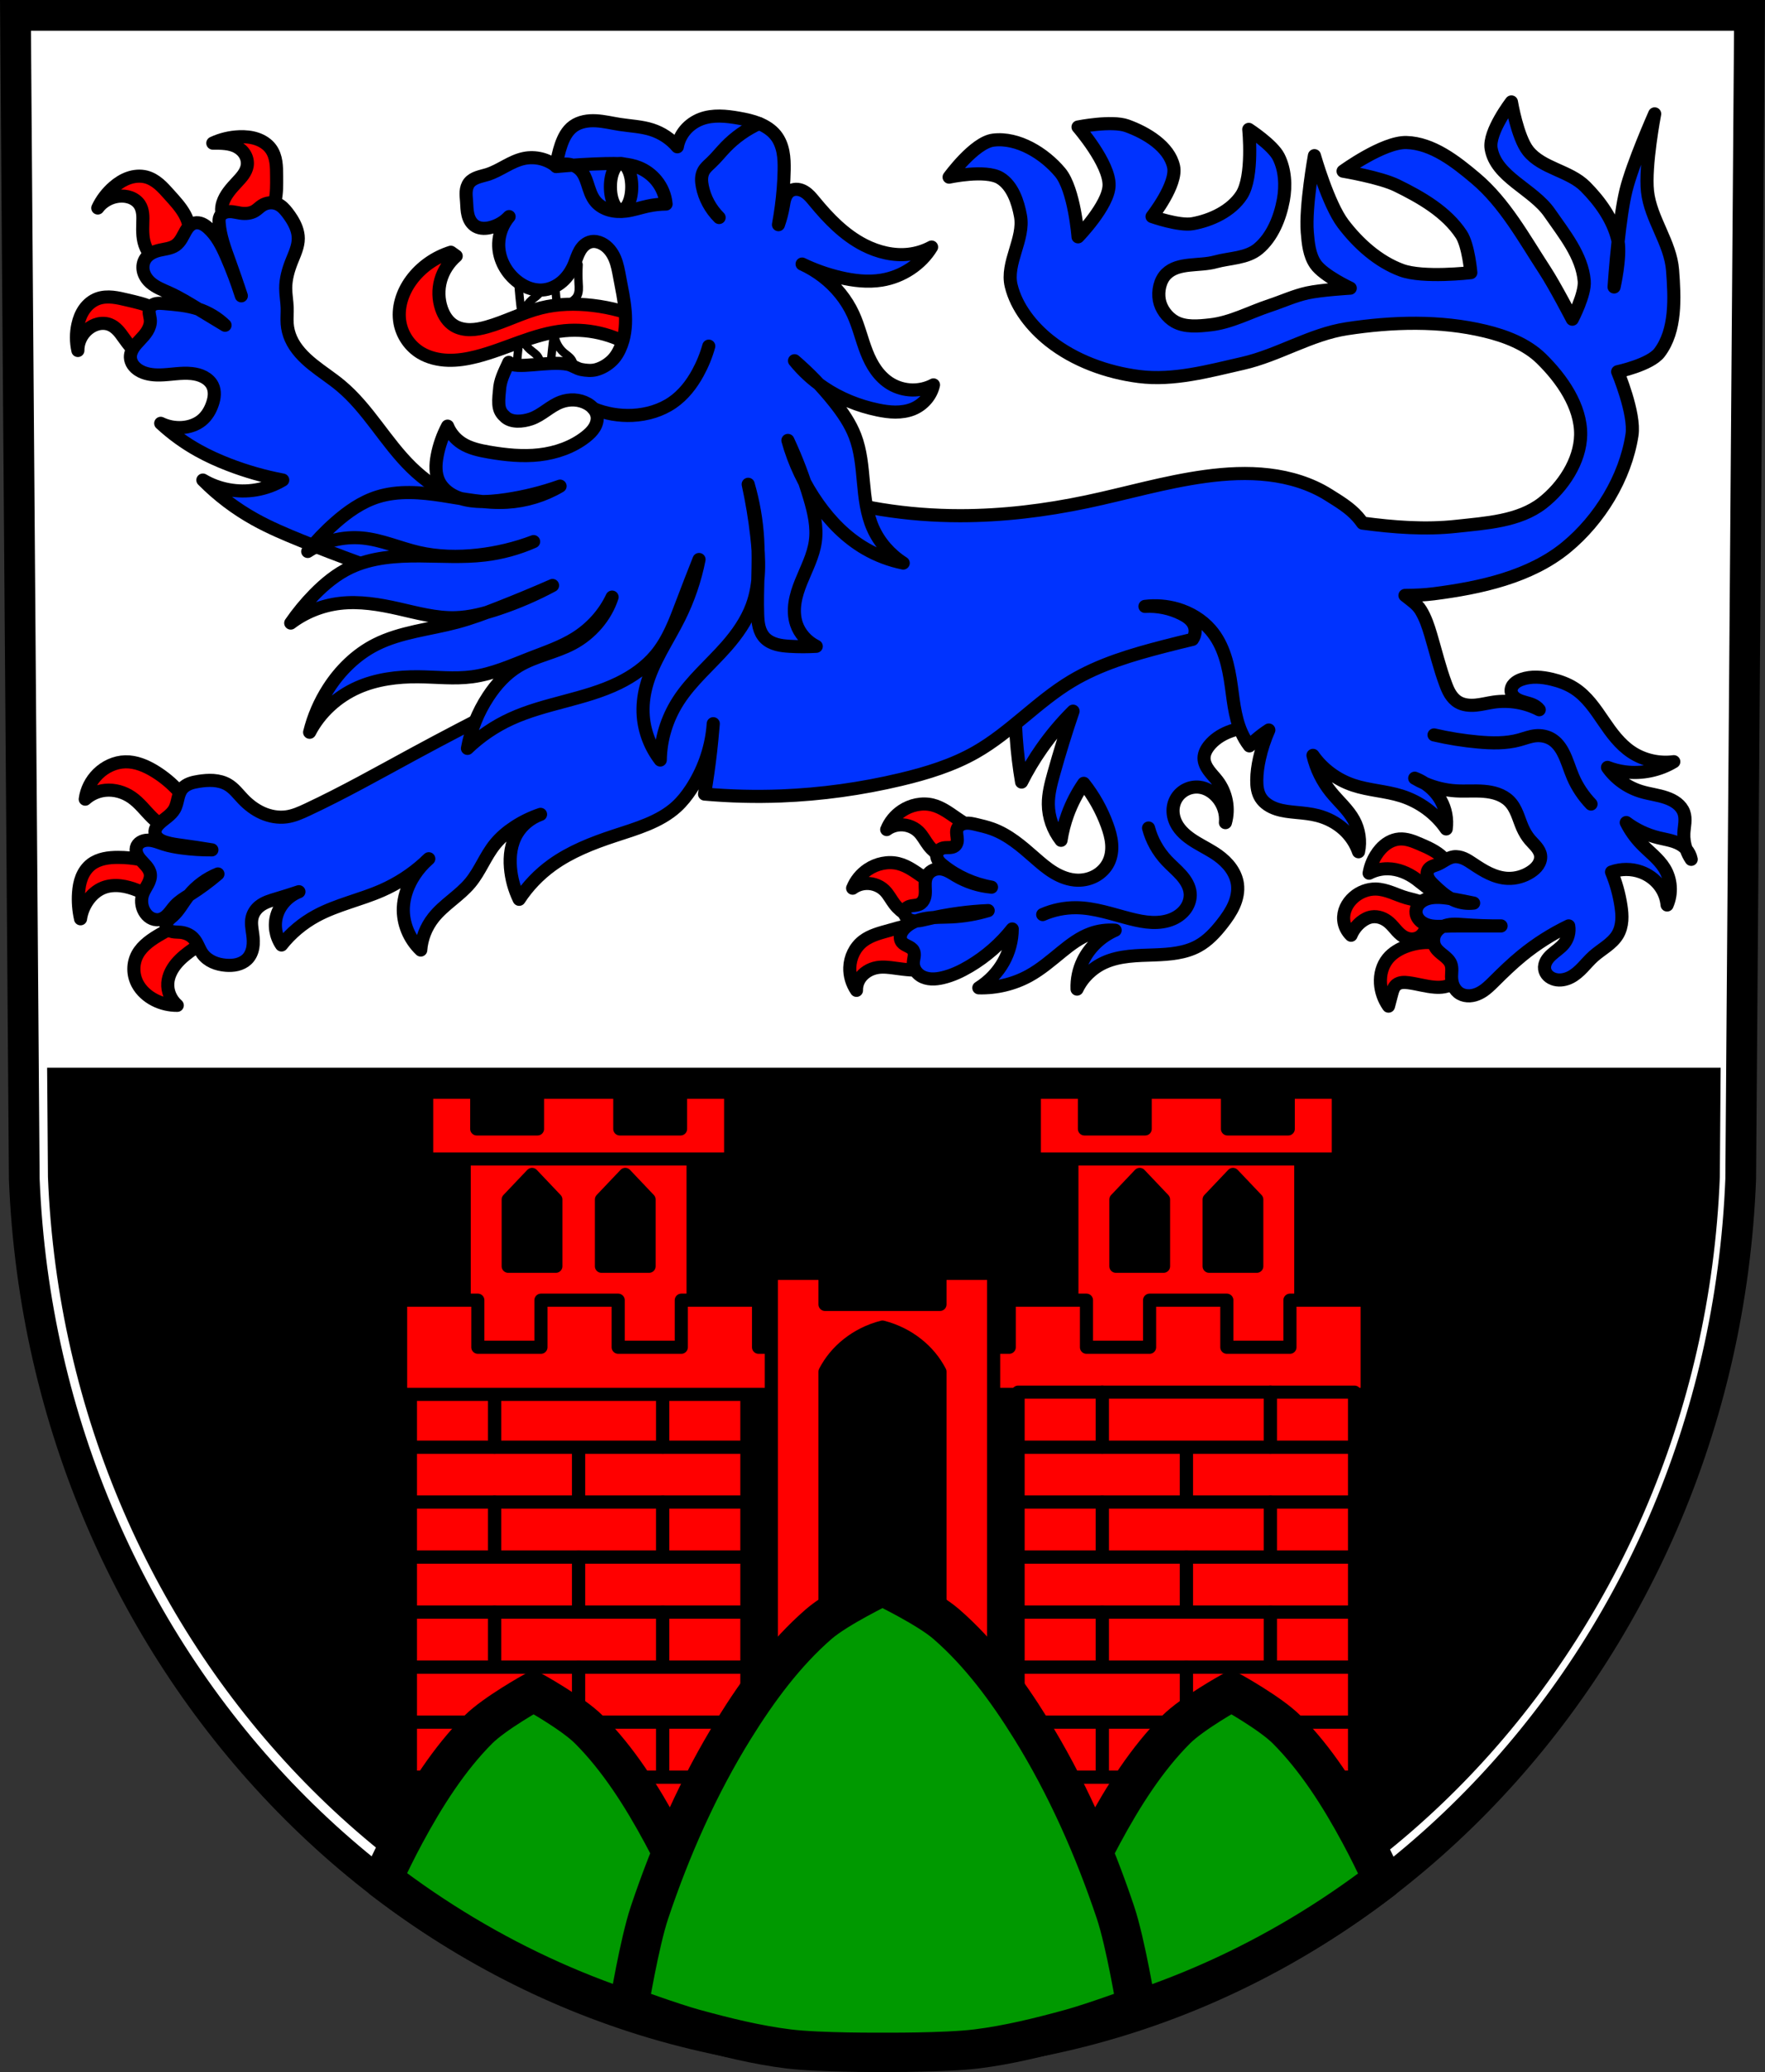
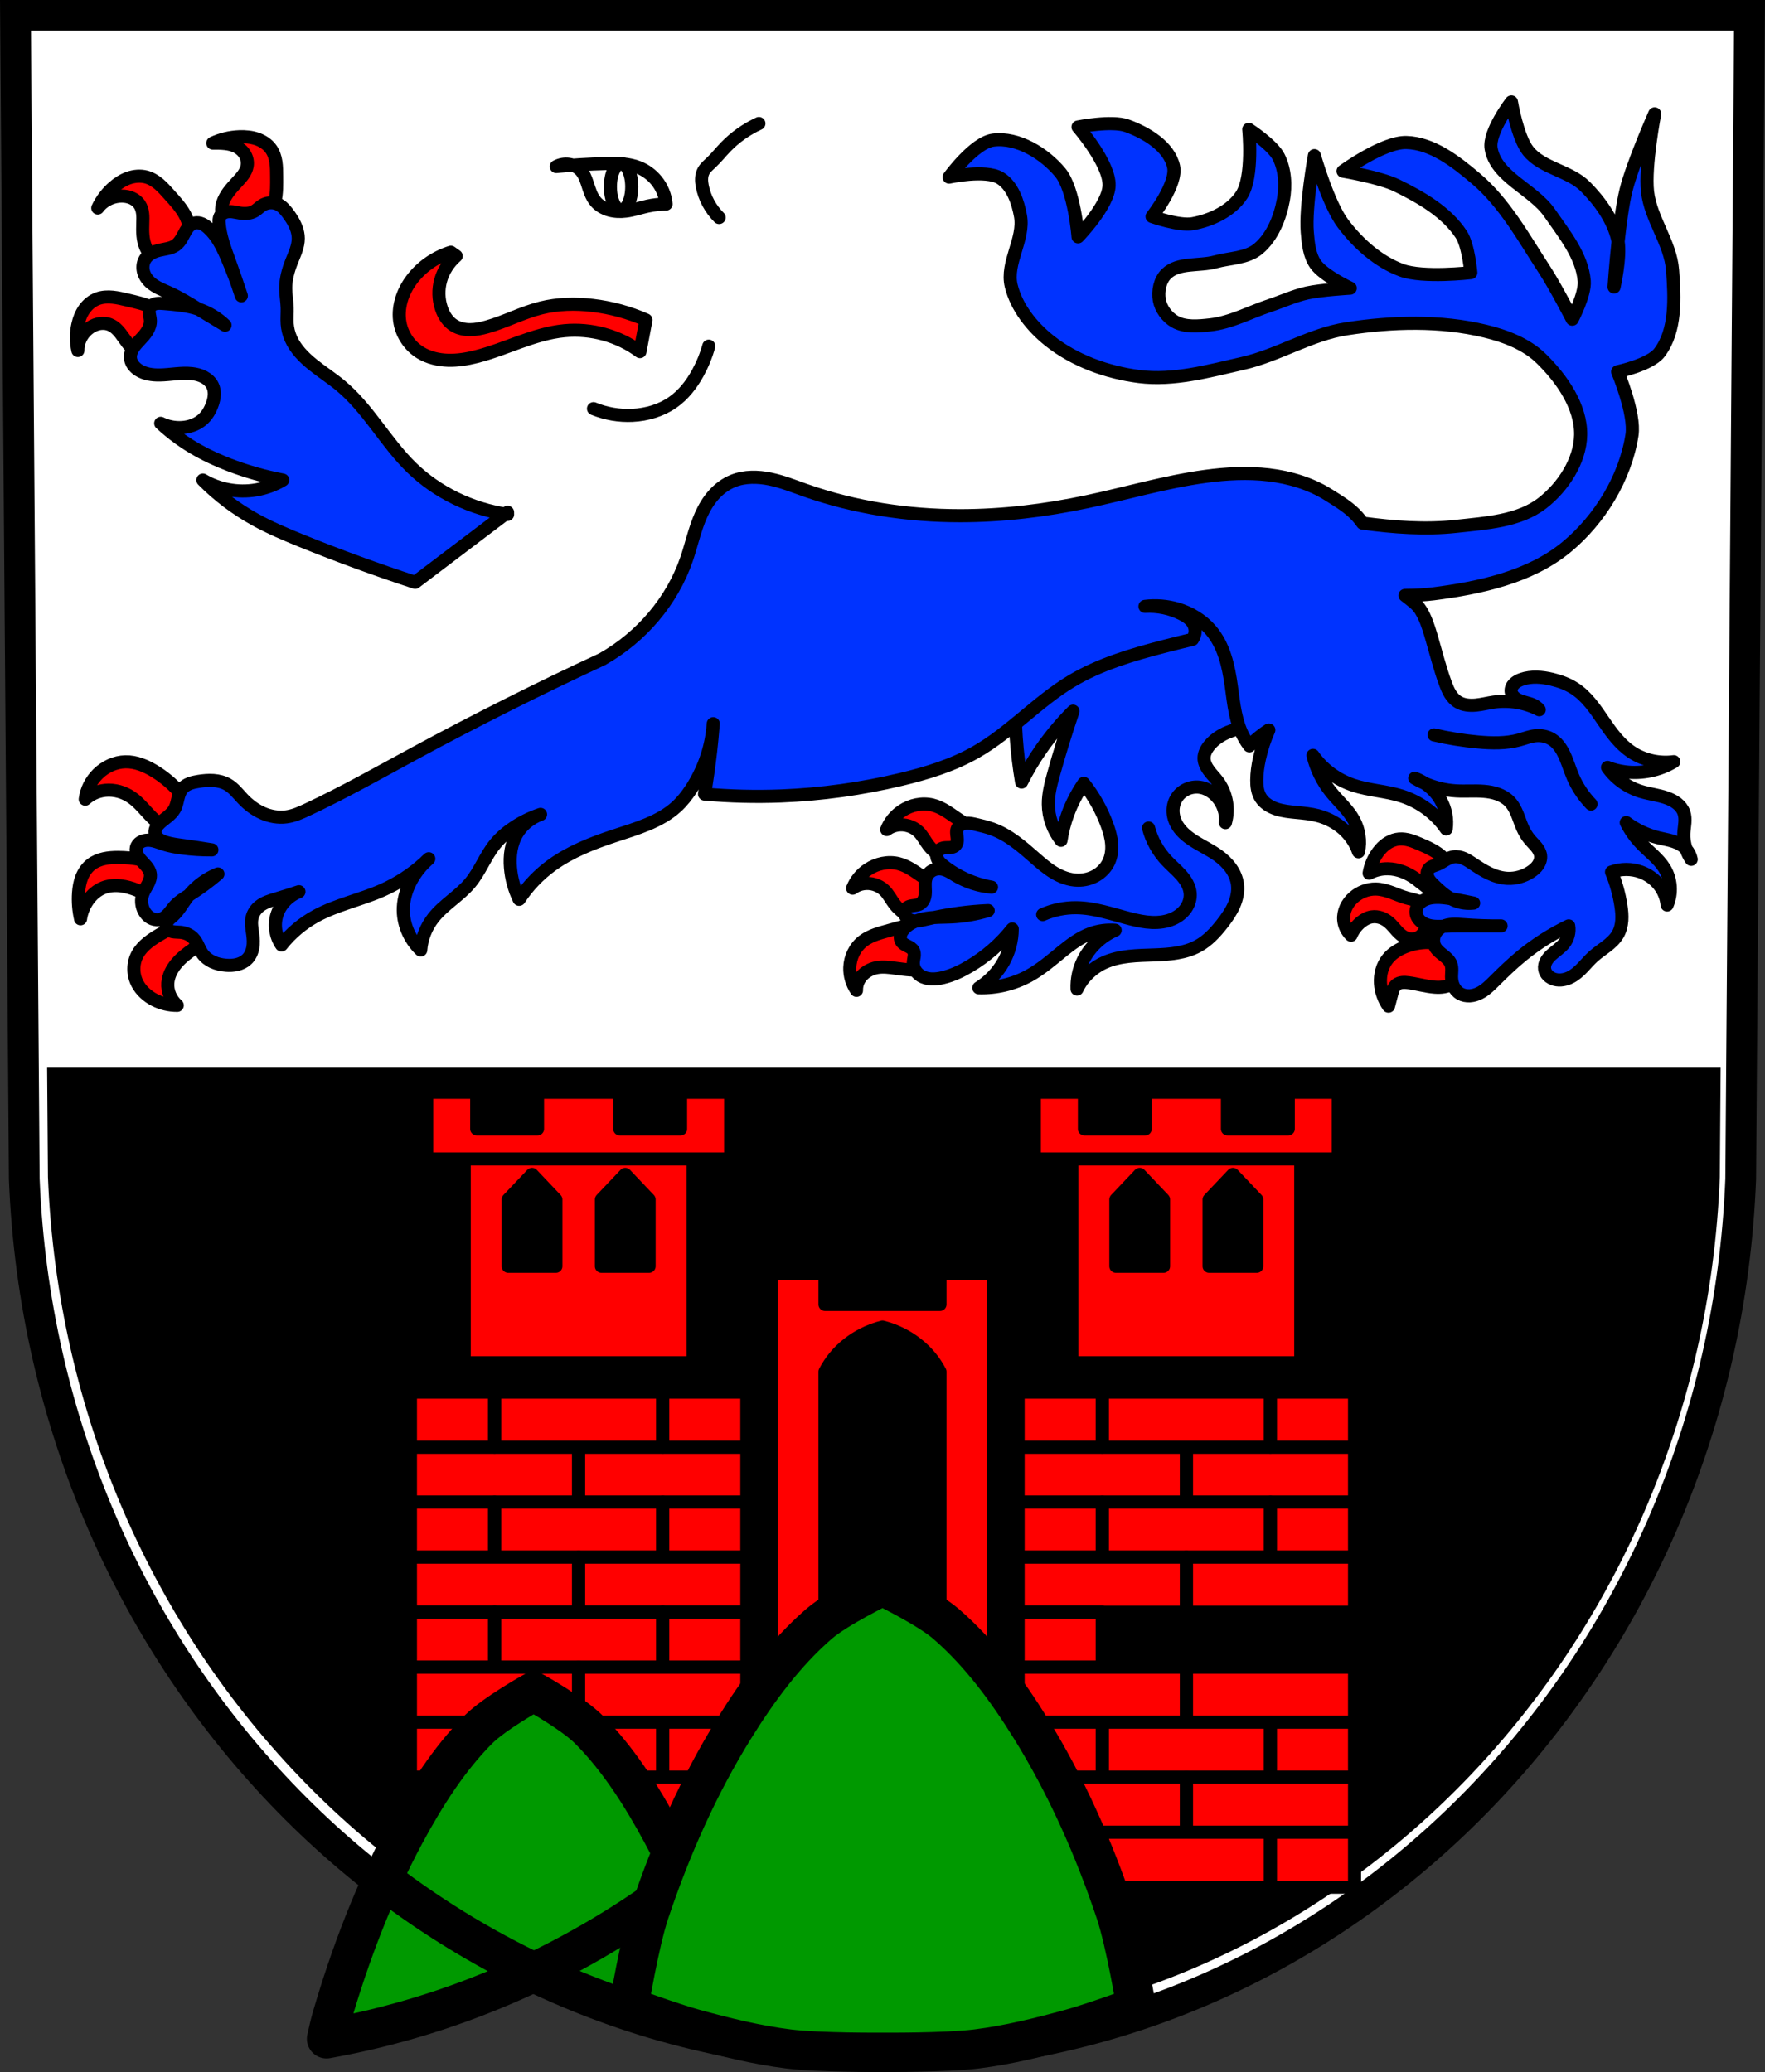
<svg xmlns="http://www.w3.org/2000/svg" xmlns:ns1="http://www.inkscape.org/namespaces/inkscape" xmlns:ns2="http://sodipodi.sourceforge.net/DTD/sodipodi-0.dtd" width="178.317mm" height="209.344mm" viewBox="0 0 178.317 209.344" version="1.1" id="svg2332" ns1:version="0.92.4 (5da689c313, 2019-01-14)" ns2:docname="DEU Burgen COA.svg">
  <rect x="0" y="0" width="178.317" height="209.344" fill="#333333" stroke="none" />
  <defs id="defs2326">
    <ns1:path-effect effect="spiro" id="path-effect3318" is_visible="true" />
    <ns1:path-effect effect="spiro" id="path-effect3318-2" is_visible="true" />
    <ns1:path-effect effect="spiro" id="path-effect7015" is_visible="true" />
  </defs>
  <ns2:namedview id="base" pagecolor="#ffffff" bordercolor="#666666" borderopacity="1.0" ns1:pageopacity="0.0" ns1:pageshadow="2" ns1:zoom="0.6926014" ns1:cx="336.97609" ns1:cy="395.60996" ns1:document-units="mm" ns1:current-layer="layer1" showgrid="false" ns1:window-width="1366" ns1:window-height="745" ns1:window-x="-8" ns1:window-y="-8" ns1:window-maximized="1" fit-margin-top="0" fit-margin-left="0" fit-margin-right="0" fit-margin-bottom="0" ns1:snap-nodes="false" ns1:snap-midpoints="true" ns1:snap-smooth-nodes="true" ns1:object-paths="false" />
  <g ns1:label="Ebene 1" ns1:groupmode="layer" id="layer1" transform="translate(-2.989,-11.821)">
    <path style="fill:#ffffff;fill-rule:evenodd;stroke:none;stroke-width:3.104;stroke-opacity:1" ns1:connector-curvature="0" d="m 179.741,13.373 -0.889,117.581 c -1.939,49.459 -40.248,88.631 -86.706,88.658 C 45.731,219.552 7.408,180.366 5.441,130.954 L 4.553,13.373 H 92.145 Z" id="path10563-0-6-7-5-5" ns2:nodetypes="ccccccc" />
-     <path ns1:connector-curvature="0" style="fill:#ffffff;fill-rule:evenodd;stroke:#000000;stroke-width:0.847;stroke-linecap:butt;stroke-linejoin:round;stroke-miterlimit:4;stroke-dasharray:none;stroke-opacity:1" d="m 55.236,37.728 c 0.024,1.096 0.082,2.191 0.173,3.282 0.086,1.02 0.2,2.038 0.345,3.052 0.048,-0.748 0.409,-1.471 0.979,-1.958 0.14,-0.12 0.292,-0.226 0.434,-0.343 0.142,-0.117 0.277,-0.248 0.372,-0.406 0.117,-0.194 0.168,-0.421 0.185,-0.647 0.017,-0.226 -1.2e-4,-0.452 -0.013,-0.678 -0.035,-0.633 -0.035,-1.267 0,-1.9 l -2.476,-0.403 z m 3.732,0.423 c 0.024,1.096 0.081,2.191 0.173,3.282 0.086,1.02 0.201,2.038 0.346,3.052 0.048,-0.748 0.409,-1.471 0.979,-1.957 0.14,-0.12 0.292,-0.226 0.434,-0.343 0.142,-0.117 0.276,-0.248 0.372,-0.406 0.117,-0.194 0.169,-0.421 0.186,-0.647 0.017,-0.226 -1.3e-4,-0.452 -0.013,-0.678 -0.035,-0.633 -0.035,-1.267 0,-1.9 l -2.476,-0.403 z m -3.386,7.055 c -0.145,1.014 -0.26,2.031 -0.346,3.052 -0.092,1.092 -0.149,2.187 -0.173,3.282 l 2.476,-0.403 c -0.035,-0.633 -0.035,-1.268 0,-1.901 0.013,-0.226 0.029,-0.452 0.013,-0.678 -0.017,-0.226 -0.069,-0.452 -0.186,-0.646 -0.095,-0.158 -0.229,-0.289 -0.372,-0.406 -0.142,-0.117 -0.294,-0.223 -0.434,-0.342 -0.57,-0.487 -0.931,-1.21 -0.979,-1.958 z m 3.397,0.288 c -0.145,1.014 -0.259,2.032 -0.345,3.052 -0.092,1.092 -0.15,2.186 -0.173,3.282 l 2.476,-0.403 c -0.035,-0.633 -0.035,-1.267 0,-1.9 0.013,-0.226 0.029,-0.452 0.013,-0.678 -0.017,-0.226 -0.069,-0.453 -0.185,-0.647 -0.095,-0.158 -0.23,-0.288 -0.372,-0.406 -0.142,-0.117 -0.294,-0.223 -0.434,-0.343 -0.57,-0.487 -0.931,-1.21 -0.979,-1.958 z" id="path7073" ns2:nodetypes="ccccsccccccccccscccccccccccsccccccccccsccscc" />
    <path style="fill:#000000;fill-rule:evenodd;stroke:none;stroke-width:11.733;stroke-opacity:1" d="M 17.965 407.076 L 18.279 448.764 C 25.507 630.384 166.369 774.414 336.977 774.637 C 507.738 774.535 648.545 630.557 655.672 448.764 L 655.986 407.076 L 17.965 407.076 z " transform="matrix(0.265,0,0,0.265,2.989,11.821)" id="path10563-0-6-7-5-5-1" />
    <path style="fill:#ff0000;fill-opacity:1;stroke:#000000;stroke-width:1.323;stroke-linecap:round;stroke-linejoin:round;stroke-miterlimit:4;stroke-dasharray:none;stroke-opacity:1" d="m 134.404,126.813 v 22.7 H 111.283 v -22.7 z m -6.851,3.664 -2.408,2.537 v 6.744 h 4.817 v -6.744 z m -9.419,0 -2.408,2.537 v 6.744 h 4.817 v -6.744 z" id="rect3365-6" ns1:connector-curvature="0" />
    <path style="fill:#ff0000;fill-opacity:1;stroke:#000000;stroke-width:1.323;stroke-linecap:round;stroke-linejoin:round;stroke-miterlimit:4;stroke-dasharray:none;stroke-opacity:1" d="m 49.889,126.813 v 22.7 h 23.121 v -22.7 z m 6.851,3.664 2.408,2.537 v 6.744 h -4.817 v -6.744 z m 9.419,0 2.408,2.537 v 6.744 h -4.817 v -6.744 z" id="rect3365" ns1:connector-curvature="0" />
    <path style="fill:#ff0000;fill-opacity:1;stroke:#000000;stroke-width:1.323;stroke-linecap:round;stroke-linejoin:round;stroke-miterlimit:4;stroke-dasharray:none;stroke-opacity:1" d="m 46.096,122.176 v 6.744 h 30.708 v -6.744 h -5.058 v 3.708 h -6.141 v -3.708 h -8.31 v 3.708 H 51.153 v -3.708 z" id="rect3367" ns1:connector-curvature="0" ns2:nodetypes="ccccccccccccc" />
    <g id="g3582" transform="translate(191.729)" style="fill:#ff0000;fill-opacity:1;stroke:#000000;stroke-opacity:1">
      <rect y="158.034" x="-147.274" height="5.558" width="16.995" id="rect3427" style="fill:#ff0000;fill-opacity:1;stroke:#000000;stroke-width:1.323;stroke-linecap:round;stroke-linejoin:round;stroke-miterlimit:4;stroke-dasharray:none;stroke-opacity:1" />
      <rect y="158.034" x="-130.279" height="5.558" width="16.995" id="rect3427-8" style="fill:#ff0000;fill-opacity:1;stroke:#000000;stroke-width:1.323;stroke-linecap:round;stroke-linejoin:round;stroke-miterlimit:4;stroke-dasharray:none;stroke-opacity:1" />
      <rect y="163.592" x="-138.777" height="5.558" width="16.995" id="rect3427-84" style="fill:#ff0000;fill-opacity:1;stroke:#000000;stroke-width:1.323;stroke-linecap:round;stroke-linejoin:round;stroke-miterlimit:4;stroke-dasharray:none;stroke-opacity:1" />
      <path ns1:connector-curvature="0" id="rect3427-7" d="m -147.274,163.592 v 5.558 h 8.497 v -5.558 z" style="fill:#ff0000;fill-opacity:1;stroke:#000000;stroke-width:1.323;stroke-linecap:round;stroke-linejoin:round;stroke-miterlimit:4;stroke-dasharray:none;stroke-opacity:1" />
      <path id="rect3427-7-8" d="m -121.782,163.592 v 5.558 h 8.497 v -5.558 z" style="fill:#ff0000;fill-opacity:1;stroke:#000000;stroke-width:1.323;stroke-linecap:round;stroke-linejoin:round;stroke-miterlimit:4;stroke-dasharray:none;stroke-opacity:1" ns1:connector-curvature="0" />
      <rect y="152.476" x="-138.776" height="5.558" width="16.995" id="rect3427-84-3" style="fill:#ff0000;fill-opacity:1;stroke:#000000;stroke-width:1.323;stroke-linecap:round;stroke-linejoin:round;stroke-miterlimit:4;stroke-dasharray:none;stroke-opacity:1" />
      <path id="rect3427-7-9" d="m -147.274,152.476 v 5.558 h 8.497 v -5.558 z" style="fill:#ff0000;fill-opacity:1;stroke:#000000;stroke-width:1.323;stroke-linecap:round;stroke-linejoin:round;stroke-miterlimit:4;stroke-dasharray:none;stroke-opacity:1" ns1:connector-curvature="0" />
      <path id="rect3427-7-8-5" d="m -121.782,152.476 v 5.558 h 8.497 v -5.558 z" style="fill:#ff0000;fill-opacity:1;stroke:#000000;stroke-width:1.323;stroke-linecap:round;stroke-linejoin:round;stroke-miterlimit:4;stroke-dasharray:none;stroke-opacity:1" ns1:connector-curvature="0" />
      <rect y="169.15" x="-147.274" height="5.558" width="16.995" id="rect3427-76" style="fill:#ff0000;fill-opacity:1;stroke:#000000;stroke-width:1.323;stroke-linecap:round;stroke-linejoin:round;stroke-miterlimit:4;stroke-dasharray:none;stroke-opacity:1" />
      <rect y="169.15" x="-130.279" height="5.558" width="16.995" id="rect3427-8-8" style="fill:#ff0000;fill-opacity:1;stroke:#000000;stroke-width:1.323;stroke-linecap:round;stroke-linejoin:round;stroke-miterlimit:4;stroke-dasharray:none;stroke-opacity:1" />
      <rect y="174.708" x="-138.777" height="5.558" width="16.995" id="rect3427-84-8" style="fill:#ff0000;fill-opacity:1;stroke:#000000;stroke-width:1.323;stroke-linecap:round;stroke-linejoin:round;stroke-miterlimit:4;stroke-dasharray:none;stroke-opacity:1" />
      <path id="rect3427-7-6" d="m -147.274,174.708 v 5.558 h 8.497 v -5.558 z" style="fill:#ff0000;fill-opacity:1;stroke:#000000;stroke-width:1.323;stroke-linecap:round;stroke-linejoin:round;stroke-miterlimit:4;stroke-dasharray:none;stroke-opacity:1" ns1:connector-curvature="0" />
      <path id="rect3427-7-8-6" d="m -121.782,174.708 v 5.558 h 8.497 v -5.558 z" style="fill:#ff0000;fill-opacity:1;stroke:#000000;stroke-width:1.323;stroke-linecap:round;stroke-linejoin:round;stroke-miterlimit:4;stroke-dasharray:none;stroke-opacity:1" ns1:connector-curvature="0" />
      <rect y="180.266" x="-147.274" height="5.558" width="16.995" id="rect3427-9" style="fill:#ff0000;fill-opacity:1;stroke:#000000;stroke-width:1.323;stroke-linecap:round;stroke-linejoin:round;stroke-miterlimit:4;stroke-dasharray:none;stroke-opacity:1" />
      <rect y="180.266" x="-130.28" height="5.558" width="16.995" id="rect3427-8-0" style="fill:#ff0000;fill-opacity:1;stroke:#000000;stroke-width:1.323;stroke-linecap:round;stroke-linejoin:round;stroke-miterlimit:4;stroke-dasharray:none;stroke-opacity:1" />
      <rect y="185.824" x="-138.777" height="5.558" width="16.995" id="rect3427-84-4" style="fill:#ff0000;fill-opacity:1;stroke:#000000;stroke-width:1.323;stroke-linecap:round;stroke-linejoin:round;stroke-miterlimit:4;stroke-dasharray:none;stroke-opacity:1" />
      <path id="rect3427-7-7" d="m -147.274,185.824 v 5.558 h 8.497 v -5.558 z" style="fill:#ff0000;fill-opacity:1;stroke:#000000;stroke-width:1.323;stroke-linecap:round;stroke-linejoin:round;stroke-miterlimit:4;stroke-dasharray:none;stroke-opacity:1" ns1:connector-curvature="0" />
      <path id="rect3427-7-8-0" d="m -121.782,185.824 v 5.558 h 8.497 V 185.824 Z" style="fill:#ff0000;fill-opacity:1;stroke:#000000;stroke-width:1.323;stroke-linecap:round;stroke-linejoin:round;stroke-miterlimit:4;stroke-dasharray:none;stroke-opacity:1" ns1:connector-curvature="0" />
      <rect y="191.382" x="-147.274" height="5.558" width="16.995" id="rect3427-4" style="fill:#ff0000;fill-opacity:1;stroke:#000000;stroke-width:1.323;stroke-linecap:round;stroke-linejoin:round;stroke-miterlimit:4;stroke-dasharray:none;stroke-opacity:1" />
      <rect y="191.382" x="-130.28" height="5.558" width="16.995" id="rect3427-8-5" style="fill:#ff0000;fill-opacity:1;stroke:#000000;stroke-width:1.323;stroke-linecap:round;stroke-linejoin:round;stroke-miterlimit:4;stroke-dasharray:none;stroke-opacity:1" />
      <rect y="196.94" x="-138.777" height="5.558" width="16.995" id="rect3427-84-6" style="fill:#ff0000;fill-opacity:1;stroke:#000000;stroke-width:1.323;stroke-linecap:round;stroke-linejoin:round;stroke-miterlimit:4;stroke-dasharray:none;stroke-opacity:1" />
      <path id="rect3427-7-4" d="m -147.274,196.94 v 5.558 h 8.497 v -5.558 z" style="fill:#ff0000;fill-opacity:1;stroke:#000000;stroke-width:1.323;stroke-linecap:round;stroke-linejoin:round;stroke-miterlimit:4;stroke-dasharray:none;stroke-opacity:1" ns1:connector-curvature="0" />
      <path id="rect3427-7-8-60" d="m -121.782,196.94 v 5.558 h 8.497 v -5.558 z" style="fill:#ff0000;fill-opacity:1;stroke:#000000;stroke-width:1.323;stroke-linecap:round;stroke-linejoin:round;stroke-miterlimit:4;stroke-dasharray:none;stroke-opacity:1" ns1:connector-curvature="0" />
    </g>
-     <path style="fill:#ff0000;fill-opacity:1;stroke:#000000;stroke-width:5;stroke-linecap:round;stroke-linejoin:round;stroke-miterlimit:4;stroke-dasharray:none;stroke-opacity:1" d="M 152.725 495.713 L 152.725 513.66 L 152.725 531.609 L 182.17 531.609 L 206.234 531.609 L 235.678 531.609 L 259.742 531.609 L 289.188 531.609 L 304.334 531.609 L 304.812 513.66 L 289.188 513.66 L 289.188 495.713 L 259.742 495.713 L 259.742 513.66 L 235.678 513.66 L 235.678 495.713 L 206.234 495.713 L 206.234 513.66 L 182.17 513.66 L 182.17 495.713 L 152.725 495.713 z M 384.764 495.713 L 384.764 513.66 L 368.123 513.66 L 367.928 531.609 L 384.764 531.609 L 414.209 531.609 L 438.273 531.609 L 467.717 531.609 L 491.781 531.609 L 521.227 531.609 L 521.227 513.66 L 521.227 495.713 L 491.781 495.713 L 491.781 513.66 L 467.717 513.66 L 467.717 495.713 L 438.273 495.713 L 438.273 513.66 L 414.209 513.66 L 414.209 495.713 L 384.764 495.713 z " transform="matrix(0.265,0,0,0.265,2.989,11.821)" id="rect3584" />
    <path style="fill:#ff0000;fill-opacity:1;stroke:#000000;stroke-width:1.323;stroke-linecap:round;stroke-linejoin:round;stroke-miterlimit:4;stroke-dasharray:none;stroke-opacity:1" d="m 138.198,122.176 v 6.744 h -30.708 v -6.744 h 5.058 v 3.708 h 6.141 v -3.708 h 8.31 v 3.708 h 6.142 v -3.708 z" id="rect3367-6" ns1:connector-curvature="0" ns2:nodetypes="ccccccccccccc" />
    <g id="g3582-3" transform="matrix(-1,0,0,1,-7.436,0)" style="fill:#ff0000;fill-opacity:1;stroke:#000000;stroke-opacity:1">
      <rect y="158.034" x="-147.274" height="5.558" width="16.995" id="rect3427-5" style="fill:#ff0000;fill-opacity:1;stroke:#000000;stroke-width:1.323;stroke-linecap:round;stroke-linejoin:round;stroke-miterlimit:4;stroke-dasharray:none;stroke-opacity:1" />
      <rect y="158.034" x="-130.279" height="5.558" width="16.995" id="rect3427-8-9" style="fill:#ff0000;fill-opacity:1;stroke:#000000;stroke-width:1.323;stroke-linecap:round;stroke-linejoin:round;stroke-miterlimit:4;stroke-dasharray:none;stroke-opacity:1" />
      <rect y="163.592" x="-138.777" height="5.558" width="16.995" id="rect3427-84-86" style="fill:#ff0000;fill-opacity:1;stroke:#000000;stroke-width:1.323;stroke-linecap:round;stroke-linejoin:round;stroke-miterlimit:4;stroke-dasharray:none;stroke-opacity:1" />
      <path ns1:connector-curvature="0" id="rect3427-7-5" d="m -147.274,163.592 v 5.558 h 8.497 v -5.558 z" style="fill:#ff0000;fill-opacity:1;stroke:#000000;stroke-width:1.323;stroke-linecap:round;stroke-linejoin:round;stroke-miterlimit:4;stroke-dasharray:none;stroke-opacity:1" />
      <path id="rect3427-7-8-2" d="m -121.782,163.592 v 5.558 h 8.497 v -5.558 z" style="fill:#ff0000;fill-opacity:1;stroke:#000000;stroke-width:1.323;stroke-linecap:round;stroke-linejoin:round;stroke-miterlimit:4;stroke-dasharray:none;stroke-opacity:1" ns1:connector-curvature="0" />
      <rect y="152.476" x="-138.776" height="5.558" width="16.995" id="rect3427-84-3-0" style="fill:#ff0000;fill-opacity:1;stroke:#000000;stroke-width:1.323;stroke-linecap:round;stroke-linejoin:round;stroke-miterlimit:4;stroke-dasharray:none;stroke-opacity:1" />
      <path id="rect3427-7-9-7" d="m -147.274,152.476 v 5.558 h 8.497 v -5.558 z" style="fill:#ff0000;fill-opacity:1;stroke:#000000;stroke-width:1.323;stroke-linecap:round;stroke-linejoin:round;stroke-miterlimit:4;stroke-dasharray:none;stroke-opacity:1" ns1:connector-curvature="0" />
      <path id="rect3427-7-8-5-9" d="m -121.782,152.476 v 5.558 h 8.497 v -5.558 z" style="fill:#ff0000;fill-opacity:1;stroke:#000000;stroke-width:1.323;stroke-linecap:round;stroke-linejoin:round;stroke-miterlimit:4;stroke-dasharray:none;stroke-opacity:1" ns1:connector-curvature="0" />
      <rect y="169.15" x="-147.274" height="5.558" width="16.995" id="rect3427-76-2" style="fill:#ff0000;fill-opacity:1;stroke:#000000;stroke-width:1.323;stroke-linecap:round;stroke-linejoin:round;stroke-miterlimit:4;stroke-dasharray:none;stroke-opacity:1" />
      <rect y="169.15" x="-130.279" height="5.558" width="16.995" id="rect3427-8-8-8" style="fill:#ff0000;fill-opacity:1;stroke:#000000;stroke-width:1.323;stroke-linecap:round;stroke-linejoin:round;stroke-miterlimit:4;stroke-dasharray:none;stroke-opacity:1" />
-       <rect y="174.708" x="-138.777" height="5.558" width="16.995" id="rect3427-84-8-1" style="fill:#ff0000;fill-opacity:1;stroke:#000000;stroke-width:1.323;stroke-linecap:round;stroke-linejoin:round;stroke-miterlimit:4;stroke-dasharray:none;stroke-opacity:1" />
-       <path id="rect3427-7-6-2" d="m -147.274,174.708 v 5.558 h 8.497 v -5.558 z" style="fill:#ff0000;fill-opacity:1;stroke:#000000;stroke-width:1.323;stroke-linecap:round;stroke-linejoin:round;stroke-miterlimit:4;stroke-dasharray:none;stroke-opacity:1" ns1:connector-curvature="0" />
      <path id="rect3427-7-8-6-2" d="m -121.782,174.708 v 5.558 h 8.497 v -5.558 z" style="fill:#ff0000;fill-opacity:1;stroke:#000000;stroke-width:1.323;stroke-linecap:round;stroke-linejoin:round;stroke-miterlimit:4;stroke-dasharray:none;stroke-opacity:1" ns1:connector-curvature="0" />
      <rect y="180.266" x="-147.274" height="5.558" width="16.995" id="rect3427-9-7" style="fill:#ff0000;fill-opacity:1;stroke:#000000;stroke-width:1.323;stroke-linecap:round;stroke-linejoin:round;stroke-miterlimit:4;stroke-dasharray:none;stroke-opacity:1" />
      <rect y="180.266" x="-130.28" height="5.558" width="16.995" id="rect3427-8-0-3" style="fill:#ff0000;fill-opacity:1;stroke:#000000;stroke-width:1.323;stroke-linecap:round;stroke-linejoin:round;stroke-miterlimit:4;stroke-dasharray:none;stroke-opacity:1" />
      <rect y="185.824" x="-138.777" height="5.558" width="16.995" id="rect3427-84-4-4" style="fill:#ff0000;fill-opacity:1;stroke:#000000;stroke-width:1.323;stroke-linecap:round;stroke-linejoin:round;stroke-miterlimit:4;stroke-dasharray:none;stroke-opacity:1" />
      <path id="rect3427-7-7-4" d="m -147.274,185.824 v 5.558 h 8.497 v -5.558 z" style="fill:#ff0000;fill-opacity:1;stroke:#000000;stroke-width:1.323;stroke-linecap:round;stroke-linejoin:round;stroke-miterlimit:4;stroke-dasharray:none;stroke-opacity:1" ns1:connector-curvature="0" />
      <path id="rect3427-7-8-0-7" d="m -121.782,185.824 v 5.558 h 8.497 V 185.824 Z" style="fill:#ff0000;fill-opacity:1;stroke:#000000;stroke-width:1.323;stroke-linecap:round;stroke-linejoin:round;stroke-miterlimit:4;stroke-dasharray:none;stroke-opacity:1" ns1:connector-curvature="0" />
      <rect y="191.382" x="-147.274" height="5.558" width="16.995" id="rect3427-4-2" style="fill:#ff0000;fill-opacity:1;stroke:#000000;stroke-width:1.323;stroke-linecap:round;stroke-linejoin:round;stroke-miterlimit:4;stroke-dasharray:none;stroke-opacity:1" />
      <rect y="191.382" x="-130.28" height="5.558" width="16.995" id="rect3427-8-5-5" style="fill:#ff0000;fill-opacity:1;stroke:#000000;stroke-width:1.323;stroke-linecap:round;stroke-linejoin:round;stroke-miterlimit:4;stroke-dasharray:none;stroke-opacity:1" />
      <rect y="196.94" x="-138.777" height="5.558" width="16.995" id="rect3427-84-6-2" style="fill:#ff0000;fill-opacity:1;stroke:#000000;stroke-width:1.323;stroke-linecap:round;stroke-linejoin:round;stroke-miterlimit:4;stroke-dasharray:none;stroke-opacity:1" />
      <path id="rect3427-7-4-5" d="m -147.274,196.94 v 5.558 h 8.497 v -5.558 z" style="fill:#ff0000;fill-opacity:1;stroke:#000000;stroke-width:1.323;stroke-linecap:round;stroke-linejoin:round;stroke-miterlimit:4;stroke-dasharray:none;stroke-opacity:1" ns1:connector-curvature="0" />
      <path id="rect3427-7-8-60-8" d="m -121.782,196.94 v 5.558 h 8.497 v -5.558 z" style="fill:#ff0000;fill-opacity:1;stroke:#000000;stroke-width:1.323;stroke-linecap:round;stroke-linejoin:round;stroke-miterlimit:4;stroke-dasharray:none;stroke-opacity:1" ns1:connector-curvature="0" />
    </g>
-     <path style="fill:#009900;stroke:#000000;stroke-width:3.969;stroke-linecap:butt;stroke-linejoin:round;stroke-miterlimit:4;stroke-dasharray:none;stroke-opacity:1;fill-opacity:1" d="m 56.899,182.737 c 0,0 -3.939,2.182 -5.591,3.837 -2.935,2.941 -5.326,6.686 -7.408,10.559 -0.798,1.484 -1.551,3.007 -2.262,4.56 10.56,8.092 22.874,13.72 36.182,16.107 -0.168,-0.774 -0.34,-1.511 -0.512,-2.104 -1.885,-6.486 -4.314,-12.808 -7.408,-18.563 -2.082,-3.873 -4.473,-7.618 -7.408,-10.559 -1.652,-1.656 -5.591,-3.837 -5.591,-3.837 z m 70.496,0 c 0,0 -3.939,2.182 -5.591,3.837 -2.935,2.941 -5.326,6.686 -7.408,10.559 -3.094,5.755 -5.523,12.077 -7.408,18.563 -0.173,0.596 -0.346,1.337 -0.514,2.116 13.318,-2.376 25.638,-7.996 36.2,-16.084 -0.716,-1.565 -1.474,-3.1 -2.278,-4.596 -2.082,-3.873 -4.473,-7.618 -7.408,-10.559 -1.652,-1.656 -5.591,-3.837 -5.591,-3.837 z" id="path3180-1" ns1:connector-curvature="0" />
+     <path style="fill:#009900;stroke:#000000;stroke-width:3.969;stroke-linecap:butt;stroke-linejoin:round;stroke-miterlimit:4;stroke-dasharray:none;stroke-opacity:1;fill-opacity:1" d="m 56.899,182.737 c 0,0 -3.939,2.182 -5.591,3.837 -2.935,2.941 -5.326,6.686 -7.408,10.559 -0.798,1.484 -1.551,3.007 -2.262,4.56 10.56,8.092 22.874,13.72 36.182,16.107 -0.168,-0.774 -0.34,-1.511 -0.512,-2.104 -1.885,-6.486 -4.314,-12.808 -7.408,-18.563 -2.082,-3.873 -4.473,-7.618 -7.408,-10.559 -1.652,-1.656 -5.591,-3.837 -5.591,-3.837 z c 0,0 -3.939,2.182 -5.591,3.837 -2.935,2.941 -5.326,6.686 -7.408,10.559 -3.094,5.755 -5.523,12.077 -7.408,18.563 -0.173,0.596 -0.346,1.337 -0.514,2.116 13.318,-2.376 25.638,-7.996 36.2,-16.084 -0.716,-1.565 -1.474,-3.1 -2.278,-4.596 -2.082,-3.873 -4.473,-7.618 -7.408,-10.559 -1.652,-1.656 -5.591,-3.837 -5.591,-3.837 z" id="path3180-1" ns1:connector-curvature="0" />
    <path ns1:connector-curvature="0" style="fill:#ff0000;fill-opacity:1;stroke:#000000;stroke-width:1.323;stroke-linecap:round;stroke-linejoin:round;stroke-miterlimit:4;stroke-dasharray:none;stroke-opacity:1" d="m 80.917,140.481 v 40.703 h 5.419 v -30.773 c 0.28,-0.532 0.609,-1.038 0.993,-1.5 0.791,-0.952 1.786,-1.73 2.89,-2.288 0.613,-0.31 1.261,-0.553 1.926,-0.722 0.666,0.17 1.314,0.413 1.927,0.722 1.104,0.558 2.099,1.337 2.89,2.288 0.385,0.463 0.714,0.969 0.994,1.501 v 30.772 h 5.419 v -40.703 h -5.419 v 3.131 H 86.337 v -3.131 z" id="rect3296-6" />
    <path style="fill:#009900;stroke:#000000;stroke-width:3.969;stroke-linecap:butt;stroke-linejoin:round;stroke-miterlimit:4;stroke-dasharray:none;stroke-opacity:1;fill-opacity:1" d="m 92.147,172.079 c 0,0 -4.543,2.182 -6.448,3.837 -3.385,2.941 -6.142,6.686 -8.544,10.559 -3.569,5.755 -6.369,12.077 -8.543,18.563 -1.031,3.076 -2.096,9.537 -2.096,9.537 0,0 4.372,1.601 6.609,2.214 3.132,0.858 6.298,1.644 9.511,2.044 3.15,0.392 9.511,0.341 9.511,0.341 0,0 6.36,0.052 9.511,-0.341 3.213,-0.4 6.379,-1.185 9.511,-2.044 2.237,-0.613 6.609,-2.214 6.609,-2.214 0,0 -1.064,-6.461 -2.095,-9.537 -2.174,-6.486 -4.975,-12.808 -8.544,-18.563 -2.402,-3.873 -5.159,-7.618 -8.544,-10.559 -1.905,-1.656 -6.448,-3.837 -6.448,-3.837 z" id="path3180" ns1:connector-curvature="0" />
    <path style="fill:none;fill-rule:evenodd;stroke:#000000;stroke-width:3.104;stroke-opacity:1" ns1:connector-curvature="0" d="m 179.741,13.373 -0.889,117.581 c -1.939,49.459 -40.248,88.631 -86.706,88.658 C 45.731,219.552 7.408,180.366 5.441,130.954 L 4.553,13.373 H 92.145 Z" id="path10563-0-6-7-5" ns2:nodetypes="ccccccc" />
    <path style="fill:#ff0000;fill-rule:evenodd;stroke:#000000;stroke-width:1.323;stroke-linejoin:round" ns1:connector-curvature="0" id="path10" d="m 10.857,47.231 c -0.192,-0.861 -0.192,-1.758 0,-2.619 0.123,-0.552 0.328,-1.093 0.66,-1.561 0.333,-0.468 0.8,-0.858 1.357,-1.058 0.474,-0.169 0.995,-0.194 1.5,-0.144 0.504,0.049 0.997,0.171 1.489,0.287 0.862,0.202 1.739,0.391 2.532,0.771 0.396,0.19 0.769,0.429 1.084,0.726 0.315,0.297 0.57,0.654 0.718,1.051 0.227,0.611 0.189,1.289 0,1.911 -0.089,0.293 -0.212,0.579 -0.396,0.83 -0.183,0.25 -0.43,0.464 -0.725,0.586 -0.287,0.118 -0.611,0.144 -0.92,0.099 -0.309,-0.045 -0.603,-0.16 -0.873,-0.312 -0.763,-0.432 -1.296,-1.143 -1.793,-1.84 -0.19,-0.267 -0.379,-0.536 -0.607,-0.775 -0.228,-0.239 -0.498,-0.448 -0.813,-0.569 -0.375,-0.145 -0.8,-0.157 -1.192,-0.06 -0.392,0.096 -0.751,0.297 -1.05,0.556 -0.62,0.536 -0.983,1.329 -0.971,2.123 z" />
    <path style="fill:#ff0000;fill-rule:evenodd;stroke:#000000;stroke-width:1.323;stroke-linejoin:round" ns1:connector-curvature="0" id="path12" d="m 12.868,32.837 c 0.374,-0.805 0.928,-1.534 1.614,-2.126 0.44,-0.38 0.94,-0.706 1.498,-0.902 0.558,-0.196 1.179,-0.255 1.754,-0.109 0.489,0.125 0.928,0.393 1.306,0.712 0.379,0.319 0.705,0.69 1.033,1.055 0.576,0.641 1.172,1.279 1.581,2.026 0.204,0.374 0.36,0.773 0.433,1.188 0.073,0.415 0.06,0.846 -0.065,1.25 -0.192,0.621 -0.64,1.151 -1.178,1.551 -0.253,0.188 -0.529,0.353 -0.832,0.455 -0.303,0.102 -0.635,0.14 -0.95,0.075 -0.306,-0.063 -0.585,-0.221 -0.808,-0.428 -0.223,-0.208 -0.392,-0.464 -0.517,-0.736 -0.354,-0.772 -0.348,-1.644 -0.322,-2.485 0.01,-0.322 0.023,-0.645 -0.015,-0.965 -0.038,-0.32 -0.128,-0.639 -0.309,-0.912 -0.215,-0.325 -0.553,-0.569 -0.931,-0.708 -0.378,-0.138 -0.793,-0.173 -1.195,-0.129 -0.833,0.092 -1.617,0.535 -2.097,1.187 z" />
    <path style="fill:#ff0000;fill-rule:evenodd;stroke:#000000;stroke-width:1.323;stroke-linejoin:round" ns1:connector-curvature="0" id="path14" d="m 24.491,26.281 c 0.833,-0.388 1.752,-0.609 2.68,-0.644 0.595,-0.022 1.199,0.032 1.759,0.222 0.56,0.19 1.076,0.523 1.416,0.986 0.29,0.394 0.443,0.866 0.516,1.341 0.073,0.475 0.071,0.957 0.074,1.438 0.006,0.842 0.028,1.693 -0.166,2.514 -0.097,0.411 -0.249,0.812 -0.476,1.174 -0.227,0.362 -0.529,0.684 -0.899,0.918 -0.569,0.359 -1.272,0.491 -1.955,0.47 -0.322,-0.01 -0.645,-0.053 -0.946,-0.159 -0.3,-0.107 -0.581,-0.28 -0.778,-0.521 -0.191,-0.235 -0.299,-0.526 -0.329,-0.821 -0.03,-0.295 0.015,-0.594 0.105,-0.878 0.255,-0.806 0.854,-1.468 1.442,-2.099 0.224,-0.241 0.45,-0.483 0.637,-0.751 0.187,-0.268 0.336,-0.566 0.389,-0.883 0.065,-0.382 -0.013,-0.783 -0.205,-1.124 -0.192,-0.342 -0.496,-0.624 -0.853,-0.812 -0.36,-0.189 -0.769,-0.282 -1.178,-0.326 -0.409,-0.044 -0.822,-0.043 -1.234,-0.043 z" />
    <path style="fill:#0033ff;fill-rule:evenodd;stroke:#000000;stroke-width:1.323;stroke-linejoin:round;fill-opacity:1" ns1:connector-curvature="0" id="path16" d="m 54.27,63.792 c -3.665,-0.531 -7.131,-2.223 -9.714,-4.742 -2.631,-2.567 -4.336,-5.92 -7.173,-8.28 -0.897,-0.746 -1.892,-1.379 -2.8,-2.112 -0.909,-0.733 -1.746,-1.587 -2.206,-2.63 -0.208,-0.472 -0.335,-0.976 -0.374,-1.486 -0.041,-0.541 0.017,-1.085 0,-1.628 -0.02,-0.662 -0.15,-1.319 -0.149,-1.982 0.001,-0.921 0.257,-1.827 0.598,-2.689 0.3,-0.76 0.676,-1.524 0.673,-2.336 -0.003,-0.702 -0.292,-1.379 -0.673,-1.982 -0.138,-0.219 -0.289,-0.431 -0.448,-0.637 -0.264,-0.34 -0.566,-0.674 -0.971,-0.849 -0.25,-0.108 -0.53,-0.15 -0.804,-0.124 -0.273,0.026 -0.538,0.119 -0.766,0.265 -0.264,0.17 -0.476,0.407 -0.747,0.566 -0.416,0.244 -0.936,0.281 -1.42,0.212 -0.275,-0.04 -0.545,-0.111 -0.822,-0.142 -0.243,-0.027 -0.495,-0.022 -0.727,0.055 -0.231,0.076 -0.441,0.23 -0.543,0.441 -0.095,0.196 -0.091,0.422 -0.075,0.637 0.101,1.34 0.586,2.622 1.046,3.893 0.416,1.15 0.815,2.306 1.196,3.468 -0.429,-1.343 -0.928,-2.667 -1.495,-3.963 -0.461,-1.055 -0.988,-2.121 -1.868,-2.902 -0.183,-0.162 -0.383,-0.312 -0.611,-0.41 -0.229,-0.098 -0.49,-0.141 -0.733,-0.085 -0.203,0.046 -0.384,0.159 -0.532,0.299 -0.147,0.14 -0.263,0.307 -0.365,0.48 -0.155,0.262 -0.282,0.539 -0.44,0.8 -0.157,0.261 -0.349,0.51 -0.606,0.686 -0.235,0.161 -0.514,0.254 -0.795,0.32 -0.281,0.066 -0.568,0.107 -0.849,0.175 -0.26,0.063 -0.514,0.15 -0.747,0.277 -0.233,0.127 -0.443,0.294 -0.598,0.501 -0.279,0.373 -0.362,0.861 -0.266,1.309 0.097,0.448 0.363,0.853 0.714,1.168 0.546,0.489 1.266,0.753 1.943,1.062 1.017,0.464 1.966,1.049 2.914,1.628 0.894,0.546 1.791,1.089 2.69,1.628 -0.748,-0.729 -1.677,-1.291 -2.69,-1.628 -1.124,-0.373 -2.326,-0.467 -3.512,-0.566 -0.245,-0.02 -0.492,-0.041 -0.734,0.001 -0.121,0.021 -0.239,0.058 -0.345,0.117 -0.106,0.058 -0.2,0.138 -0.266,0.236 -0.065,0.097 -0.102,0.209 -0.117,0.323 -0.015,0.114 -0.009,0.229 0.006,0.343 0.031,0.227 0.098,0.45 0.11,0.679 0.02,0.379 -0.113,0.754 -0.313,1.082 -0.2,0.328 -0.466,0.616 -0.733,0.899 -0.24,0.255 -0.484,0.509 -0.67,0.801 -0.187,0.292 -0.315,0.627 -0.3,0.968 0.011,0.258 0.104,0.51 0.25,0.728 0.147,0.217 0.347,0.401 0.571,0.546 0.623,0.404 1.412,0.51 2.167,0.495 1.074,-0.02 2.146,-0.259 3.213,-0.142 0.423,0.047 0.844,0.151 1.216,0.348 0.372,0.197 0.694,0.49 0.876,0.856 0.141,0.284 0.194,0.603 0.184,0.917 -0.011,0.314 -0.083,0.624 -0.184,0.923 -0.216,0.645 -0.574,1.263 -1.121,1.699 -0.54,0.43 -1.239,0.66 -1.943,0.708 -0.745,0.05 -1.504,-0.098 -2.167,-0.425 1.145,1.063 2.428,1.993 3.811,2.76 0.981,0.545 2.011,1.009 3.063,1.416 1.761,0.68 3.59,1.202 5.456,1.557 -0.819,0.489 -1.737,0.828 -2.69,0.991 -1.84,0.315 -3.799,-0.046 -5.38,-0.991 1.532,1.548 3.299,2.888 5.23,3.963 1.528,0.851 3.152,1.535 4.782,2.194 3.758,1.518 7.572,2.911 11.431,4.176 l 9.339,-7.078 v 0.212 z" />
    <path d="m 89.519,111.879 c -0.462,-0.68 -0.701,-1.494 -0.675,-2.302 0.032,-1.023 0.509,-2.044 1.35,-2.686 0.767,-0.585 1.757,-0.821 2.701,-1.087 0.518,-0.146 1.033,-0.307 1.565,-0.399 0.532,-0.092 1.086,-0.115 1.609,0.016 0.538,0.134 1.028,0.429 1.393,0.826 0.366,0.397 0.606,0.893 0.7,1.413 0.053,0.295 0.059,0.601 -0.014,0.892 -0.072,0.291 -0.226,0.569 -0.459,0.771 -0.31,0.268 -0.733,0.386 -1.148,0.448 -1.028,0.153 -2.076,0.013 -3.106,-0.128 -0.603,-0.083 -1.222,-0.166 -1.823,-0.064 -0.757,0.128 -1.461,0.571 -1.823,1.215 -0.187,0.332 -0.281,0.711 -0.27,1.087 z" id="path20" ns1:connector-curvature="0" style="fill:#ff0000;fill-rule:evenodd;stroke:#000000;stroke-width:1.323;stroke-linejoin:round" />
    <path d="m 89.132,101.56 c 0.298,-0.758 0.841,-1.427 1.538,-1.894 0.882,-0.591 2.033,-0.847 3.079,-0.59 0.953,0.234 1.739,0.851 2.54,1.393 0.442,0.299 0.899,0.581 1.302,0.925 0.403,0.345 0.755,0.76 0.927,1.248 0.164,0.466 0.156,0.968 0.177,1.458 0.007,0.164 0.018,0.328 0.004,0.491 -0.014,0.163 -0.053,0.327 -0.139,0.469 -0.105,0.173 -0.277,0.305 -0.471,0.383 -0.194,0.078 -0.409,0.104 -0.619,0.091 -0.42,-0.025 -0.814,-0.198 -1.193,-0.372 -1.085,-0.497 -2.191,-1.062 -2.905,-1.982 -0.361,-0.465 -0.612,-1.009 -1.041,-1.419 -0.543,-0.52 -1.359,-0.772 -2.122,-0.651 -0.392,0.062 -0.766,0.217 -1.08,0.448 z" id="path22" ns1:connector-curvature="0" style="fill:#ff0000;fill-rule:evenodd;stroke:#000000;stroke-width:1.323;stroke-linejoin:round" />
    <path d="m 92.574,95.636 c 0.298,-0.758 0.841,-1.427 1.538,-1.894 0.882,-0.591 2.033,-0.847 3.079,-0.59 0.953,0.234 1.739,0.851 2.54,1.393 0.442,0.299 0.899,0.581 1.302,0.925 0.403,0.345 0.755,0.76 0.927,1.248 0.164,0.466 0.156,0.968 0.177,1.458 0.007,0.164 0.018,0.328 0.005,0.491 -0.013,0.163 -0.053,0.327 -0.139,0.469 -0.105,0.173 -0.277,0.305 -0.471,0.383 -0.194,0.078 -0.409,0.104 -0.619,0.091 -0.42,-0.025 -0.814,-0.198 -1.193,-0.372 -1.085,-0.497 -2.191,-1.062 -2.905,-1.982 -0.361,-0.465 -0.612,-1.009 -1.041,-1.419 -0.543,-0.52 -1.359,-0.772 -2.122,-0.651 -0.392,0.062 -0.766,0.217 -1.08,0.448 z" id="path24" ns1:connector-curvature="0" style="fill:#ff0000;fill-rule:evenodd;stroke:#000000;stroke-width:1.323;stroke-linejoin:round" />
    <path d="m 106.604,78.11 c -1.076,2.596 -1.144,5.467 -0.945,8.249 0.107,1.499 0.287,2.993 0.54,4.477 0.59,-1.173 1.268,-2.307 2.026,-3.39 0.939,-1.342 2.003,-2.606 3.174,-3.773 -0.714,2.093 -1.367,4.205 -1.958,6.332 -0.28,1.006 -0.548,2.029 -0.54,3.07 0.01,1.302 0.465,2.598 1.283,3.646 0.137,-0.892 0.364,-1.771 0.675,-2.622 0.403,-1.102 0.949,-2.157 1.621,-3.132 1.013,1.279 1.813,2.709 2.363,4.221 0.222,0.61 0.404,1.239 0.456,1.882 0.052,0.644 -0.032,1.306 -0.321,1.891 -0.272,0.55 -0.723,1.017 -1.272,1.33 -0.549,0.313 -1.193,0.472 -1.834,0.461 -0.856,-0.015 -1.683,-0.327 -2.407,-0.762 -0.723,-0.435 -1.355,-0.989 -1.983,-1.541 -1.286,-1.13 -2.616,-2.285 -4.254,-2.878 -0.526,-0.19 -1.074,-0.319 -1.621,-0.448 -0.341,-0.08 -0.691,-0.162 -1.04,-0.127 -0.175,0.017 -0.348,0.064 -0.499,0.149 -0.151,0.085 -0.279,0.21 -0.351,0.362 -0.068,0.142 -0.085,0.302 -0.079,0.458 0.006,0.156 0.034,0.311 0.052,0.466 0.018,0.155 0.027,0.314 -0.005,0.467 -0.032,0.153 -0.11,0.302 -0.238,0.4 -0.077,0.059 -0.169,0.097 -0.265,0.121 -0.095,0.023 -0.194,0.032 -0.293,0.036 -0.197,0.007 -0.398,-0.007 -0.59,0.036 -0.174,0.039 -0.336,0.125 -0.458,0.249 -0.122,0.124 -0.201,0.287 -0.217,0.454 -0.021,0.218 0.064,0.436 0.194,0.617 0.13,0.181 0.304,0.329 0.481,0.47 1.387,1.104 3.08,1.861 4.862,2.175 -1.265,-0.116 -2.501,-0.513 -3.579,-1.151 -0.264,-0.157 -0.52,-0.327 -0.797,-0.463 -0.277,-0.136 -0.579,-0.237 -0.891,-0.24 -0.267,-2.85e-4 -0.536,0.068 -0.762,0.203 -0.227,0.135 -0.41,0.333 -0.521,0.564 -0.108,0.226 -0.146,0.478 -0.153,0.726 -0.007,0.248 0.014,0.497 0.018,0.745 0.003,0.257 -0.014,0.518 -0.104,0.761 -0.09,0.242 -0.261,0.466 -0.504,0.582 -0.19,0.09 -0.407,0.109 -0.617,0.135 -0.21,0.026 -0.429,0.064 -0.598,0.184 -0.102,0.072 -0.182,0.172 -0.229,0.284 -0.047,0.112 -0.061,0.236 -0.041,0.356 0.032,0.193 0.152,0.367 0.312,0.489 0.161,0.122 0.36,0.194 0.563,0.223 0.407,0.059 0.818,-0.042 1.218,-0.137 1.135,-0.269 2.285,-0.485 3.444,-0.64 0.963,-0.128 1.932,-0.214 2.903,-0.256 -1.203,0.363 -2.454,0.579 -3.714,0.64 -0.836,0.04 -1.679,0.013 -2.506,0.14 -0.826,0.126 -1.656,0.426 -2.221,1.012 -0.184,0.191 -0.339,0.415 -0.404,0.666 -0.032,0.126 -0.041,0.258 -0.02,0.385 0.021,0.128 0.073,0.252 0.155,0.356 0.146,0.185 0.374,0.292 0.59,0.399 0.108,0.054 0.215,0.109 0.313,0.179 0.098,0.069 0.185,0.153 0.245,0.254 0.106,0.18 0.113,0.398 0.089,0.603 -0.025,0.205 -0.08,0.406 -0.089,0.613 -0.011,0.264 0.055,0.53 0.186,0.763 0.131,0.233 0.325,0.433 0.557,0.58 0.32,0.202 0.704,0.299 1.088,0.318 0.384,0.018 0.768,-0.039 1.14,-0.126 0.962,-0.226 1.861,-0.653 2.701,-1.151 1.67,-0.99 3.144,-2.277 4.321,-3.773 -0.005,1.154 -0.309,2.305 -0.878,3.326 -0.586,1.052 -1.454,1.962 -2.498,2.622 1.763,0.048 3.538,-0.378 5.064,-1.215 1.209,-0.664 2.248,-1.568 3.307,-2.43 0.906,-0.736 1.855,-1.458 2.971,-1.855 0.772,-0.275 1.609,-0.385 2.431,-0.32 -1.416,0.62 -2.587,1.729 -3.241,3.07 -0.437,0.896 -0.647,1.891 -0.608,2.878 0.551,-1.166 1.551,-2.137 2.768,-2.686 1.555,-0.702 3.343,-0.706 5.064,-0.767 1.51,-0.054 3.079,-0.18 4.389,-0.895 0.986,-0.538 1.752,-1.373 2.431,-2.238 0.462,-0.589 0.895,-1.204 1.194,-1.881 0.299,-0.677 0.459,-1.421 0.359,-2.148 -0.08,-0.581 -0.326,-1.136 -0.673,-1.621 -0.347,-0.485 -0.793,-0.902 -1.285,-1.257 -0.683,-0.493 -1.45,-0.867 -2.175,-1.303 -0.725,-0.435 -1.423,-0.949 -1.876,-1.639 -0.282,-0.429 -0.462,-0.921 -0.494,-1.424 -0.032,-0.504 0.086,-1.02 0.359,-1.453 0.232,-0.368 0.574,-0.674 0.978,-0.867 0.404,-0.193 0.869,-0.273 1.318,-0.22 0.686,0.08 1.306,0.462 1.756,0.959 0.647,0.715 0.971,1.684 0.878,2.622 0.411,-1.427 0.104,-3.023 -0.81,-4.221 -0.277,-0.363 -0.606,-0.69 -0.874,-1.059 -0.268,-0.369 -0.479,-0.796 -0.477,-1.244 0.002,-0.468 0.238,-0.91 0.54,-1.279 0.488,-0.596 1.159,-1.045 1.891,-1.343 0.851,-0.346 1.775,-0.491 2.666,-0.729 0.891,-0.238 1.789,-0.593 2.398,-1.254 0.443,-0.481 0.704,-1.098 0.798,-1.73 0.093,-0.632 0.025,-1.279 -0.137,-1.899 -0.323,-1.239 -1.004,-2.363 -1.538,-3.534 -0.597,-1.31 -1.013,-2.687 -1.587,-4.008 -0.573,-1.319 -1.327,-2.605 -2.465,-3.54 -0.886,-0.728 -1.979,-1.215 -3.123,-1.459 -1.144,-0.243 -2.338,-0.247 -3.496,-0.071 -2.316,0.352 -4.45,1.402 -6.413,2.617 -3.201,1.979 -6.166,4.559 -7.563,7.931 z" id="path26" ns1:connector-curvature="0" style="fill:#0033ff;fill-rule:evenodd;stroke:#000000;stroke-width:1.323;stroke-linejoin:round;fill-opacity:1" />
    <path style="fill:none;fill-rule:evenodd;stroke:#000000;stroke-width:1.323;stroke-linecap:round" ns1:connector-curvature="0" id="path30" d="m 108.333,104.224 c 1.055,-0.465 2.219,-0.703 3.382,-0.693 1.877,0.017 3.672,0.667 5.485,1.126 0.707,0.179 1.426,0.33 2.157,0.361 0.731,0.03 1.478,-0.065 2.139,-0.361 0.521,-0.233 0.983,-0.591 1.3,-1.046 0.317,-0.455 0.484,-1.008 0.436,-1.552 -0.059,-0.676 -0.438,-1.293 -0.898,-1.814 -0.459,-0.521 -1.004,-0.968 -1.479,-1.476 -0.877,-0.936 -1.51,-2.076 -1.828,-3.29" />
    <path d="m 48.535,37.305 c -1.599,0.503 -3.019,1.506 -3.984,2.814 -0.928,1.257 -1.435,2.839 -1.148,4.349 0.231,1.216 0.992,2.344 2.093,3.006 0.814,0.489 1.784,0.716 2.748,0.746 0.964,0.03 1.925,-0.128 2.857,-0.363 3.013,-0.76 5.81,-2.325 8.913,-2.622 2.701,-0.258 5.499,0.515 7.63,2.111 l 0.608,-3.198 c -1.705,-0.754 -3.535,-1.252 -5.402,-1.471 -1.733,-0.204 -3.511,-0.165 -5.199,0.256 -1.882,0.468 -3.604,1.395 -5.469,1.919 -0.546,0.153 -1.108,0.272 -1.678,0.276 -0.57,0.004 -1.15,-0.114 -1.63,-0.404 -0.64,-0.386 -1.05,-1.043 -1.283,-1.727 -0.314,-0.92 -0.342,-1.926 -0.08,-2.86 0.262,-0.935 0.812,-1.795 1.566,-2.447 l -0.54,-0.384 z" id="path34" ns1:connector-curvature="0" style="fill:#ff0000;fill-rule:evenodd;stroke:#000000;stroke-width:1.323;stroke-linejoin:round" />
    <path d="m 143.268,113.476 c -0.477,-0.682 -0.76,-1.485 -0.81,-2.302 -0.054,-0.881 0.174,-1.795 0.743,-2.494 0.491,-0.603 1.203,-1.015 1.958,-1.279 0.78,-0.273 1.619,-0.401 2.449,-0.344 0.829,0.057 1.647,0.301 2.346,0.728 0.271,0.165 0.531,0.367 0.675,0.64 0.108,0.205 0.144,0.439 0.134,0.669 -0.011,0.229 -0.067,0.454 -0.134,0.675 -0.081,0.266 -0.18,0.529 -0.321,0.772 -0.14,0.243 -0.324,0.467 -0.557,0.635 -0.253,0.183 -0.558,0.295 -0.871,0.351 -0.313,0.056 -0.634,0.057 -0.952,0.033 -0.889,-0.068 -1.749,-0.333 -2.633,-0.448 -0.209,-0.027 -0.422,-0.046 -0.632,-0.024 -0.21,0.022 -0.42,0.088 -0.583,0.215 -0.139,0.108 -0.239,0.255 -0.311,0.41 -0.072,0.155 -0.117,0.321 -0.162,0.485 -0.116,0.426 -0.228,0.852 -0.338,1.279 z" id="path36" ns1:connector-curvature="0" style="fill:#ff0000;fill-rule:evenodd;stroke:#000000;stroke-width:1.323;stroke-linejoin:round" />
    <path d="m 145.023,106.569 c -0.361,-0.148 -0.651,-0.416 -0.909,-0.698 -0.257,-0.282 -0.49,-0.585 -0.78,-0.837 -0.236,-0.205 -0.51,-0.374 -0.81,-0.48 -0.3,-0.105 -0.629,-0.145 -0.945,-0.096 -0.402,0.062 -0.769,0.263 -1.08,0.512 -0.448,0.359 -0.8,0.825 -1.013,1.343 -0.426,-0.409 -0.693,-0.962 -0.743,-1.535 -0.037,-0.429 0.046,-0.865 0.225,-1.26 0.179,-0.395 0.454,-0.75 0.787,-1.042 0.6,-0.526 1.41,-0.846 2.228,-0.831 0.544,0.009 1.074,0.161 1.582,0.345 0.508,0.184 1.004,0.401 1.524,0.551 0.48,0.138 0.981,0.219 1.433,0.426 0.226,0.103 0.438,0.239 0.606,0.415 0.168,0.176 0.29,0.395 0.325,0.63 0.026,0.173 0.005,0.351 -0.038,0.521 -0.043,0.171 -0.106,0.336 -0.165,0.502 -0.091,0.258 -0.173,0.519 -0.294,0.765 -0.122,0.246 -0.287,0.479 -0.516,0.642 -0.199,0.141 -0.442,0.225 -0.69,0.245 -0.248,0.02 -0.5,-0.023 -0.728,-0.117 z" id="path38" ns1:connector-curvature="0" style="fill:#ff0000;fill-rule:evenodd;stroke:#000000;stroke-width:1.323;stroke-linejoin:round" />
    <path d="m 141.986,98.254 c 0.138,-0.225 0.295,-0.441 0.473,-0.64 0.24,-0.269 0.521,-0.509 0.84,-0.69 0.32,-0.181 0.679,-0.303 1.05,-0.333 0.363,-0.03 0.73,0.028 1.079,0.128 0.349,0.1 0.683,0.242 1.015,0.384 0.824,0.354 1.665,0.729 2.296,1.343 0.596,0.58 0.973,1.366 1.013,2.175 0.014,0.281 -0.013,0.569 -0.13,0.827 -0.059,0.129 -0.139,0.25 -0.243,0.351 -0.104,0.101 -0.23,0.182 -0.37,0.229 -0.237,0.08 -0.499,0.06 -0.743,0 -0.436,-0.107 -0.828,-0.336 -1.185,-0.596 -0.357,-0.26 -0.686,-0.552 -1.043,-0.812 -0.817,-0.593 -1.807,-1.009 -2.836,-1.023 -0.657,-0.009 -1.316,0.147 -1.891,0.448 0.106,-0.629 0.336,-1.24 0.675,-1.791 z" id="path40" ns1:connector-curvature="0" style="fill:#ff0000;fill-rule:evenodd;stroke:#000000;stroke-width:1.323;stroke-linejoin:round" />
    <path d="m 20.898,113.396 c -0.796,0.005 -1.592,-0.183 -2.292,-0.543 -0.723,-0.372 -1.347,-0.933 -1.719,-1.628 -0.493,-0.922 -0.504,-2.068 0,-2.985 0.506,-0.92 1.451,-1.542 2.387,-2.08 1.523,-0.876 3.121,-1.633 4.775,-2.261 l 2.196,1.628 c -1.303,0.622 -2.55,1.349 -3.724,2.171 -0.616,0.431 -1.218,0.894 -1.696,1.461 -0.478,0.567 -0.829,1.251 -0.882,1.976 -0.061,0.838 0.3,1.694 0.955,2.261 z" id="path42" ns1:connector-curvature="0" style="fill:#ff0000;fill-rule:evenodd;stroke:#000000;stroke-width:1.323;stroke-linejoin:round" />
    <path d="m 11.127,104.65 c -0.197,-0.858 -0.266,-1.745 -0.203,-2.622 0.038,-0.535 0.127,-1.071 0.326,-1.572 0.2,-0.502 0.516,-0.97 0.956,-1.306 0.371,-0.283 0.82,-0.465 1.283,-0.569 0.463,-0.104 0.942,-0.134 1.418,-0.134 1.552,-0.001 3.103,0.306 4.523,0.895 v 3.837 c -0.785,-0.574 -1.65,-1.048 -2.566,-1.407 -0.546,-0.214 -1.115,-0.389 -1.702,-0.454 -0.587,-0.065 -1.196,-0.018 -1.742,0.198 -0.643,0.254 -1.169,0.729 -1.553,1.279 -0.389,0.556 -0.644,1.194 -0.743,1.855 z" id="path44" ns1:connector-curvature="0" style="fill:#ff0000;fill-rule:evenodd;stroke:#000000;stroke-width:1.323;stroke-linejoin:round" />
    <path d="m 11.601,92.564 c 0.122,-0.954 0.58,-1.866 1.283,-2.558 0.724,-0.712 1.725,-1.192 2.768,-1.215 1.062,-0.024 2.079,0.412 2.971,0.959 1.835,1.126 3.31,2.771 4.186,4.669 l -1.148,2.047 C 20.416,96.03 19.275,95.325 18.355,94.418 17.658,93.733 17.076,92.93 16.262,92.372 15.506,91.854 14.556,91.576 13.628,91.668 c -0.755,0.075 -1.48,0.396 -2.026,0.895 z" id="path46" ns1:connector-curvature="0" style="fill:#ff0000;fill-rule:evenodd;stroke:#000000;stroke-width:1.323;stroke-linejoin:round" />
    <path style="fill:#0033ff;fill-opacity:1;fill-rule:evenodd;stroke:#000000;stroke-width:5;stroke-linecap:round;stroke-linejoin:round" d="M 576.215 38.863 C 576.215 38.863 567.432 50.244 568.479 56.613 C 570.273 67.53 584.498 72.085 590.779 81.191 C 596.288 89.179 603.166 97.466 603.979 107.135 C 604.405 112.203 599.428 121.699 599.428 121.699 C 599.428 121.699 592.858 109.011 588.959 103.039 C 580.963 90.793 573.735 77.428 562.561 67.992 C 554.992 61.6 546.066 54.596 536.162 54.338 C 527.338 54.108 512.039 65.262 512.039 65.262 C 512.039 65.262 526.175 67.618 532.521 70.723 C 541.761 75.243 551.435 80.799 557.1 89.385 C 559.855 93.562 560.74 103.949 560.74 103.949 C 560.74 103.949 542.603 106.086 534.342 103.039 C 525.428 99.751 517.778 92.861 512.039 85.289 C 506.372 77.811 501.115 59.346 501.115 59.346 C 501.115 59.346 497.604 78.754 498.385 88.475 C 498.723 92.693 499.145 97.296 501.57 100.764 C 504.634 105.143 514.77 109.865 514.77 109.865 C 514.77 109.865 503.751 110.501 498.385 111.688 C 493.473 112.773 488.857 114.919 484.08 116.498 C 476.551 118.987 469.334 122.962 461.453 123.846 C 456.933 124.353 451.812 124.867 447.863 122.609 C 444.944 120.941 442.58 117.726 441.979 114.418 C 441.36 111.017 442.204 106.819 444.678 104.404 C 449.259 99.932 457.164 101.548 463.338 99.854 C 468.845 98.342 475.346 98.512 479.725 94.846 C 485.083 90.359 488.021 83.06 489.281 76.186 C 490.272 70.78 489.944 64.703 487.461 59.801 C 485.132 55.203 476.082 49.332 476.082 49.332 C 476.082 49.332 477.916 67.321 473.352 74.365 C 469.432 80.414 461.786 84.017 454.691 85.289 C 449.536 86.214 439.217 82.557 439.217 82.557 C 439.217 82.557 448.951 70.2 447.408 63.441 C 445.661 55.789 437.042 50.631 429.658 47.967 C 423.805 45.855 410.996 48.422 410.996 48.422 C 410.996 48.422 423.066 62.31 422.83 70.723 C 422.617 78.343 410.996 90.295 410.996 90.295 C 410.996 90.295 409.623 72.241 404.17 65.717 C 398.121 58.48 388.041 52.261 378.682 53.428 C 371.415 54.334 361.842 67.537 361.842 67.537 C 361.842 67.537 375.775 64.509 381.314 67.895 C 385.973 70.741 388.076 76.959 389.053 82.33 C 390.655 91.139 383.401 100.253 385.51 108.955 C 387.512 117.217 393.42 124.602 400.074 129.893 C 409.667 137.52 422.053 141.99 434.209 143.547 C 447.406 145.237 460.834 141.493 473.807 138.541 C 487.373 135.454 499.652 127.452 513.404 125.342 C 530.802 122.672 549.088 122.134 566.201 126.252 C 573.919 128.109 581.922 131.164 587.594 136.719 C 595.399 144.362 602.807 154.927 602.613 165.85 C 602.437 175.765 595.874 185.7 588.049 191.793 C 579.103 198.759 566.483 199.428 555.213 200.668 C 543.368 201.971 531.317 201.036 519.473 199.447 C 518.907 198.656 518.319 197.88 517.676 197.143 C 514.592 193.605 510.442 191.158 506.449 188.646 C 499.698 184.4 491.768 182.007 483.721 181.051 C 475.679 180.098 467.51 180.54 459.488 181.633 C 444.202 183.715 429.392 188.123 414.316 191.303 C 398.485 194.64 382.298 196.619 366.084 196.621 C 346.035 196.623 325.924 193.568 307.131 186.951 C 302.669 185.381 298.26 183.603 293.609 182.643 C 288.958 181.682 283.96 181.587 279.568 183.326 C 276.672 184.474 274.15 186.379 272.121 188.648 C 270.092 190.917 268.539 193.541 267.309 196.277 C 264.848 201.749 263.659 207.647 261.705 213.299 C 256.273 229.014 244.7 242.753 229.73 251.256 L 229.738 251.27 C 205.275 262.61 181.197 274.697 157.555 287.506 C 144.184 294.75 130.94 302.231 117.133 308.699 C 114.598 309.887 111.994 311.056 109.193 311.436 C 106.082 311.856 102.868 311.261 100.029 309.994 C 97.186 308.726 94.701 306.808 92.596 304.6 C 90.765 302.677 89.151 300.483 86.82 299.131 C 85.19 298.185 83.29 297.709 81.385 297.57 C 79.479 297.431 77.561 297.616 75.68 297.916 C 74.548 298.096 73.415 298.321 72.35 298.729 C 71.285 299.136 70.285 299.738 69.555 300.576 C 68.596 301.675 68.167 303.095 67.83 304.484 C 67.493 305.873 67.216 307.302 66.492 308.553 C 65.852 309.658 64.896 310.567 63.891 311.393 C 62.886 312.218 61.816 312.977 60.877 313.871 C 60.363 314.36 59.887 314.893 59.549 315.504 C 59.211 316.115 59.018 316.81 59.092 317.496 C 59.192 318.428 59.782 319.268 60.545 319.863 C 61.308 320.457 62.235 320.832 63.174 321.123 C 65.238 321.763 67.405 322.038 69.555 322.33 C 73.307 322.839 77.049 323.405 80.783 324.023 C 76.944 324.051 73.101 323.809 69.299 323.299 C 66.966 322.985 64.638 322.569 62.408 321.848 C 60.62 321.27 58.866 320.49 56.98 320.357 C 56.038 320.292 55.069 320.396 54.205 320.758 C 53.341 321.12 52.588 321.755 52.201 322.572 C 51.805 323.407 51.815 324.38 52.088 325.258 C 52.361 326.136 52.88 326.929 53.477 327.648 C 54.208 328.532 55.061 329.32 55.793 330.203 C 56.525 331.086 57.144 332.096 57.305 333.209 C 57.498 334.542 57.015 335.881 56.387 337.088 C 55.758 338.294 54.974 339.433 54.498 340.701 C 53.673 342.895 53.851 345.417 55.008 347.471 C 55.555 348.441 56.32 349.316 57.299 349.908 C 58.278 350.5 59.477 350.795 60.623 350.613 C 61.323 350.503 61.985 350.219 62.572 349.842 C 63.16 349.464 63.674 348.991 64.139 348.484 C 65.07 347.469 65.815 346.31 66.748 345.297 C 68.227 343.691 70.13 342.509 72.01 341.328 C 74.9 337.795 78.738 334.962 83.08 333.209 C 79.796 336.024 76.297 338.612 72.617 340.945 C 72.416 341.073 72.212 341.201 72.01 341.328 C 71.785 341.602 71.554 341.872 71.342 342.154 C 69.571 344.509 68.187 347.165 65.982 349.164 C 65.31 349.773 64.561 350.32 64.012 351.031 C 63.737 351.387 63.516 351.783 63.4 352.211 C 63.285 352.637 63.281 353.097 63.43 353.514 C 63.593 353.97 63.934 354.361 64.35 354.641 C 64.765 354.921 65.249 355.096 65.746 355.201 C 66.741 355.412 67.775 355.35 68.789 355.449 C 70.607 355.625 72.397 356.353 73.639 357.623 C 74.47 358.473 75.028 359.526 75.537 360.58 C 76.045 361.634 76.519 362.713 77.211 363.668 C 78.191 365.018 79.589 366.074 81.146 366.787 C 82.704 367.5 84.417 367.881 86.143 368.018 C 87.555 368.129 88.991 368.078 90.363 367.744 C 91.736 367.41 93.044 366.782 94.055 365.842 C 95.344 364.641 96.087 362.985 96.389 361.295 C 96.69 359.605 96.58 357.873 96.352 356.174 C 96.071 354.082 95.618 351.948 96.096 349.889 C 96.487 348.199 97.508 346.654 98.902 345.537 C 100.775 344.035 103.199 343.334 105.539 342.637 C 108.362 341.796 111.17 340.91 113.961 339.979 C 109.934 341.566 106.746 344.951 105.539 348.922 C 104.386 352.716 105.053 356.972 107.324 360.283 C 110.883 355.77 115.432 351.959 120.596 349.164 C 128.422 344.928 137.431 343.093 145.605 339.494 C 151.545 336.879 157.018 333.323 161.746 329.029 C 162.299 328.469 162.872 327.926 163.469 327.408 C 162.908 327.961 162.331 328.499 161.746 329.029 C 159.929 330.871 158.359 332.928 157.09 335.143 C 155.173 338.489 153.939 342.217 153.771 346.021 C 153.509 351.974 155.974 357.989 160.406 362.211 C 160.735 357.776 162.442 353.441 165.256 349.883 C 169.23 344.858 175.201 341.527 179.293 336.588 C 183.045 332.061 185.032 326.409 188.734 321.844 C 190.795 319.302 193.355 317.144 196.135 315.316 C 199.172 313.32 202.489 311.709 205.969 310.527 C 206.005 310.514 206.042 310.502 206.078 310.488 C 206.041 310.501 206.005 310.515 205.969 310.527 C 202.291 311.902 199.115 314.479 197.156 317.734 C 194.808 321.637 194.231 326.309 194.604 330.787 C 194.949 334.959 196.079 339.07 197.922 342.873 C 201.206 337.849 205.468 333.402 210.422 329.82 C 217.471 324.73 225.784 321.46 234.156 318.701 C 242.564 315.93 251.477 313.432 257.889 307.582 C 260.075 305.586 261.899 303.251 263.504 300.812 C 268.08 293.846 270.926 285.869 271.77 277.707 C 271.82 277.112 271.879 276.518 271.926 275.922 C 271.886 276.518 271.831 277.112 271.77 277.707 C 271.521 280.66 271.24 283.611 270.904 286.557 C 270.286 291.971 269.52 297.374 268.607 302.746 C 278.273 303.6 288.003 303.843 297.701 303.473 C 313.103 302.883 328.428 300.745 343.377 297.188 C 353.312 294.824 363.18 291.794 371.959 286.793 C 385.218 279.24 395.388 267.568 408.449 259.721 C 419.23 253.242 431.604 249.604 443.916 246.426 C 447.48 245.506 451.053 244.619 454.635 243.766 C 455.244 242.878 455.594 241.836 455.639 240.777 C 455.683 239.72 455.423 238.652 454.891 237.723 C 453.958 236.093 452.276 234.973 450.551 234.098 C 446.276 231.928 441.357 230.91 436.516 231.197 C 440.609 230.683 444.818 231.015 448.766 232.164 C 453.708 233.604 458.247 236.354 461.525 240.141 C 466.677 246.092 468.375 254.023 469.436 261.648 C 470.386 268.512 471.023 275.646 474.541 281.711 C 475.075 282.633 475.671 283.522 476.326 284.371 C 477.063 283.62 477.83 282.894 478.623 282.195 C 480.221 280.789 481.93 279.496 483.729 278.328 C 482.175 281.835 480.975 285.483 480.154 289.205 C 479.558 291.909 479.161 294.661 479.135 297.424 C 479.112 299.762 479.389 302.191 480.666 304.191 C 481.987 306.261 484.262 307.658 486.674 308.455 C 489.085 309.251 491.651 309.509 494.191 309.752 C 496.936 310.014 499.697 310.27 502.357 310.961 C 506.07 311.925 509.541 313.745 512.311 316.277 C 514.866 318.613 516.811 321.544 517.926 324.738 C 518.79 320.673 518.148 316.336 516.139 312.652 C 513.963 308.663 510.345 305.579 507.461 302.016 C 504.124 297.891 501.756 293.07 500.57 287.996 C 504.202 293.213 509.667 297.267 515.883 299.357 C 521.819 301.354 528.282 301.578 534.258 303.467 C 541.233 305.671 547.372 310.183 551.352 316.037 C 551.872 312.329 551.147 308.473 549.309 305.158 C 547.87 302.567 545.741 300.34 543.203 298.672 C 541.878 298.094 540.591 297.438 539.357 296.699 C 540.718 297.208 542.002 297.882 543.203 298.672 C 546.964 300.312 551.045 301.296 555.18 301.533 C 558.7 301.735 562.241 301.408 565.754 301.699 C 567.511 301.845 569.262 302.148 570.912 302.734 C 572.564 303.321 574.115 304.199 575.34 305.4 C 576.726 306.758 577.651 308.478 578.383 310.234 C 579.114 311.991 579.673 313.81 580.443 315.553 C 581.167 317.19 582.078 318.761 583.25 320.146 C 584.052 321.095 584.97 321.951 585.75 322.916 C 586.53 323.88 587.182 324.983 587.334 326.189 C 587.493 327.453 587.085 328.744 586.361 329.816 C 585.638 330.889 584.615 331.757 583.506 332.475 C 580.973 334.112 577.893 335.013 574.828 334.891 C 572.377 334.793 569.99 334.057 567.791 333.025 C 565.592 331.994 563.564 330.672 561.559 329.332 C 560.452 328.592 559.34 327.84 558.107 327.307 C 556.875 326.775 555.497 326.469 554.158 326.672 C 553.025 326.843 551.984 327.366 551.008 327.938 C 550.031 328.509 549.087 329.14 548.033 329.572 C 547.449 329.812 546.838 329.988 546.256 330.23 C 545.674 330.473 545.111 330.795 544.715 331.266 C 544.318 331.736 544.109 332.337 544.082 332.939 C 544.056 333.541 544.2 334.143 544.453 334.695 C 544.958 335.801 545.865 336.692 546.758 337.551 C 548.738 339.454 550.805 341.356 553.242 342.666 C 553.633 342.732 554.024 342.797 554.414 342.867 C 556.889 343.313 559.357 343.797 561.814 344.318 C 559.399 344.604 556.902 344.267 554.668 343.352 C 554.176 343.15 553.705 342.915 553.242 342.666 C 551.349 342.345 549.446 342.091 547.523 342.143 C 546.126 342.18 544.716 342.386 543.438 342.922 C 542.159 343.458 541.017 344.35 540.379 345.527 C 539.938 346.341 539.747 347.278 539.867 348.186 C 540.041 349.492 540.851 350.681 541.938 351.502 C 543.024 352.323 544.368 352.797 545.738 353.02 C 547.237 353.263 548.767 353.218 550.289 353.154 C 551.346 352.695 552.512 352.464 553.678 352.393 C 555.114 352.305 556.553 352.43 557.988 352.537 C 562.742 352.893 567.511 353.054 572.279 353.02 L 555.945 353.02 C 554.239 353.02 552.539 353.065 550.838 353.139 C 550.655 353.147 550.472 353.147 550.289 353.154 C 550.044 353.261 549.798 353.368 549.566 353.502 C 548.231 354.273 547.2 355.516 546.764 356.938 C 546.327 358.36 546.498 359.95 547.27 361.236 C 548.005 362.464 549.212 363.362 550.352 364.273 C 551.486 365.184 552.633 366.195 553.141 367.518 C 553.434 368.28 553.5 369.106 553.49 369.918 C 553.479 370.73 553.393 371.539 553.395 372.352 C 553.397 373.615 553.612 374.889 554.152 376.045 C 554.691 377.2 555.567 378.233 556.713 378.879 C 557.799 379.491 559.093 379.738 560.355 379.668 C 561.618 379.598 562.848 379.222 563.969 378.668 C 566.21 377.559 567.985 375.778 569.729 374.043 C 573.088 370.698 576.504 367.396 580.191 364.375 C 585.63 359.92 591.646 356.095 598.055 353.014 C 598.457 355.374 597.797 357.879 596.27 359.781 C 594.948 361.428 593.067 362.582 591.492 364.016 C 590.705 364.732 589.986 365.53 589.488 366.451 C 588.99 367.372 588.725 368.425 588.869 369.451 C 589.003 370.407 589.493 371.309 590.203 372 C 590.913 372.692 591.835 373.175 592.818 373.428 C 594.784 373.932 596.924 373.501 598.719 372.588 C 600.513 371.675 602.008 370.314 603.377 368.885 C 604.746 367.457 606.019 365.94 607.5 364.615 C 609.04 363.238 610.784 362.085 612.428 360.818 C 614.071 359.552 615.641 358.141 616.688 356.396 C 617.678 354.744 618.16 352.852 618.301 350.957 C 618.441 349.062 618.251 347.157 617.963 345.277 C 617.293 340.896 616.092 336.587 614.391 332.467 C 617.963 331.164 622.046 331.164 625.619 332.467 C 628.339 333.458 630.753 335.188 632.502 337.396 C 634.251 339.605 635.328 342.284 635.572 345.035 C 637.525 340.548 637.136 335.207 634.551 331.016 C 632.296 327.36 628.618 324.728 625.619 321.588 C 623.351 319.209 621.448 316.512 620.004 313.611 C 623.602 316.323 627.804 318.313 632.254 319.412 C 633.85 319.806 635.475 320.088 637.059 320.523 C 638.642 320.959 640.201 321.561 641.5 322.523 C 641.996 322.891 642.441 323.314 642.842 323.773 C 642.169 321.826 641.853 319.768 641.951 317.721 C 642.016 316.382 642.248 315.055 642.348 313.719 C 642.447 312.382 642.409 311.012 641.951 309.744 C 641.457 308.375 640.489 307.187 639.311 306.268 C 638.132 305.348 636.749 304.685 635.316 304.184 C 632.179 303.086 628.802 302.742 625.619 301.768 C 620.438 300.181 615.861 296.886 612.859 292.582 C 614.985 293.405 617.219 293.975 619.494 294.273 C 625.924 295.119 632.655 293.722 638.123 290.406 C 632.539 291.165 626.669 289.84 622.047 286.779 C 617.517 283.781 614.326 279.333 611.328 274.941 C 608.161 270.296 604.949 265.448 600.098 262.371 C 597.551 260.756 594.646 259.699 591.676 258.986 C 587.909 258.083 583.847 257.732 580.193 258.986 C 579.123 259.354 578.082 259.869 577.295 260.65 C 576.901 261.04 576.577 261.495 576.365 261.996 C 576.153 262.497 576.055 263.043 576.109 263.58 C 576.206 264.518 576.763 265.377 577.504 266.004 C 578.245 266.632 579.159 267.049 580.096 267.367 C 581.031 267.684 581.999 267.909 582.943 268.201 C 583.888 268.493 584.822 268.86 585.617 269.426 C 586.079 269.755 586.489 270.15 586.828 270.592 C 581.58 267.879 575.384 266.842 569.475 267.689 C 567.195 268.017 564.949 268.618 562.646 268.834 C 560.346 269.05 557.906 268.847 555.945 267.689 C 554.668 266.936 553.666 265.82 552.9 264.592 C 552.136 263.365 551.597 262.024 551.098 260.68 C 548.835 254.591 547.329 248.281 545.482 242.068 C 544.517 238.824 543.443 235.557 541.654 232.641 C 540.222 230.302 537.808 228.768 535.641 227.014 C 539.631 226.992 543.363 226.803 546.631 226.383 C 564.335 224.106 583.382 219.99 597.152 208.633 C 609.899 198.12 619.661 182.179 622.186 165.85 C 623.445 157.702 616.723 141.727 616.723 141.727 C 616.723 141.727 629.119 139.091 632.652 134.443 C 639.068 126.005 638.454 113.61 637.66 103.039 C 636.873 92.561 629.234 83.447 628.102 73 C 627.034 63.154 630.832 43.414 630.832 43.414 C 630.832 43.414 622.381 62.474 619.908 72.545 C 618.64 77.708 617.64 85.193 616.891 92.102 C 617.888 98.272 615.357 109.41 615.357 109.41 C 615.357 109.41 615.895 101.282 616.891 92.102 C 616.841 91.794 616.791 91.486 616.723 91.205 C 614.878 83.593 609.949 76.739 604.434 71.178 C 598.386 65.08 587.925 64.251 582.588 57.523 C 578.503 52.374 576.215 38.863 576.215 38.863 z M 642.842 323.773 C 643.31 325.128 643.948 326.43 644.76 327.631 C 644.487 326.216 643.809 324.881 642.842 323.773 z " transform="matrix(0.265,0,0,0.265,2.989,11.821)" id="path50" />
    <path style="fill:none;fill-rule:evenodd;stroke:#000000;stroke-width:1.323;stroke-linecap:round" ns1:connector-curvature="0" id="path54" d="m 163.731,93.058 c -0.77,-0.802 -1.389,-1.732 -1.822,-2.735 -0.36,-0.835 -0.591,-1.72 -1.022,-2.525 -0.274,-0.513 -0.641,-0.999 -1.155,-1.304 -0.471,-0.28 -1.046,-0.39 -1.599,-0.337 -0.566,0.055 -1.098,0.271 -1.644,0.421 -1.347,0.37 -2.78,0.337 -4.176,0.21 -1.497,-0.136 -2.983,-0.375 -4.443,-0.715" />
-     <path style="fill:#0033ff;fill-opacity:1;fill-rule:evenodd;stroke:#000000;stroke-width:1.323;stroke-linecap:round;stroke-linejoin:round" ns1:connector-curvature="0" id="path56" d="m 54.054,53.968 c 0.648,0.558 1.728,0.462 2.558,0.186 0.561,-0.187 1.053,-0.518 1.534,-0.848 0.481,-0.33 0.967,-0.667 1.521,-0.871 0.431,-0.158 0.899,-0.231 1.36,-0.203 0.462,0.028 0.917,0.158 1.314,0.384 0.23,0.131 0.441,0.296 0.609,0.494 0.168,0.199 0.293,0.432 0.346,0.682 0.089,0.417 -0.027,0.856 -0.251,1.226 -0.224,0.369 -0.549,0.674 -0.895,0.945 -1.317,1.03 -2.984,1.615 -4.679,1.809 -1.684,0.192 -3.392,0.015 -5.061,-0.271 C 51.442,57.334 50.453,57.121 49.641,56.596 48.995,56.177 48.488,55.569 48.208,54.876 c -0.499,0.94 -0.854,1.949 -1.05,2.985 -0.167,0.877 -0.211,1.818 0.191,2.623 0.326,0.653 0.927,1.161 1.611,1.481 0.684,0.32 1.448,0.462 2.209,0.509 0.989,0.061 1.981,-0.036 2.96,-0.181 1.857,-0.276 3.683,-0.731 5.444,-1.357 -1.604,0.95 -3.46,1.515 -5.347,1.628 -2.196,0.131 -4.375,-0.337 -6.548,-0.671 -2.172,-0.334 -4.446,-0.528 -6.535,0.128 -1.63,0.513 -3.041,1.513 -4.297,2.623 -1.006,0.889 -1.934,1.858 -2.769,2.894 1.6,-1.051 3.601,-1.541 5.538,-1.357 1.939,0.184 3.741,1.007 5.634,1.447 1.96,0.455 4.011,0.495 6.017,0.271 1.93,-0.215 3.83,-0.673 5.634,-1.357 -1.567,0.694 -3.249,1.154 -4.965,1.357 -2.15,0.254 -4.327,0.105 -6.493,0.09 -2.416,-0.016 -4.907,0.153 -7.066,1.176 -1.386,0.656 -2.574,1.639 -3.628,2.713 -0.881,0.898 -1.681,1.867 -2.387,2.894 1.419,-1.08 3.159,-1.777 4.965,-1.99 1.978,-0.233 3.981,0.104 5.92,0.543 1.889,0.428 3.788,0.956 5.729,0.904 1.504,-0.04 2.974,-0.429 4.393,-0.904 1.883,-0.631 3.706,-1.419 5.444,-2.352 -1.798,0.789 -3.613,1.543 -5.444,2.261 -1.377,0.541 -2.767,1.062 -4.201,1.447 -2.751,0.739 -5.69,0.986 -8.212,2.261 -1.99,1.005 -3.601,2.607 -4.775,4.432 -0.88,1.369 -1.527,2.871 -1.91,4.432 1.02,-1.971 2.769,-3.595 4.87,-4.522 1.895,-0.836 4.021,-1.104 6.112,-1.085 1.816,0.016 3.644,0.24 5.444,0 2.069,-0.276 3.987,-1.148 5.92,-1.899 1.531,-0.595 3.107,-1.127 4.488,-1.99 1.624,-1.015 2.933,-2.477 3.724,-4.161 -0.642,1.973 -2.11,3.694 -4.011,4.703 -1.731,0.919 -3.767,1.255 -5.444,2.261 -1.266,0.76 -2.264,1.87 -3.056,3.075 -1.05,1.598 -1.768,3.391 -2.101,5.246 1.269,-1.223 2.762,-2.238 4.393,-2.985 3.467,-1.589 7.463,-1.945 10.885,-3.618 1.42,-0.694 2.731,-1.619 3.724,-2.804 1.281,-1.528 1.979,-3.409 2.674,-5.246 0.561,-1.482 1.133,-2.959 1.719,-4.432 -0.401,2.03 -1.077,4.011 -2.005,5.879 -1.149,2.313 -2.695,4.483 -3.342,6.964 -0.254,0.974 -0.364,1.984 -0.287,2.985 0.123,1.59 0.726,3.144 1.719,4.432 0.033,-2.095 0.666,-4.179 1.816,-5.969 1.316,-2.052 3.25,-3.671 4.87,-5.517 1.073,-1.223 2.02,-2.57 2.578,-4.07 0.844,-2.27 0.751,-4.752 0.477,-7.146 -0.198,-1.73 -0.485,-3.452 -0.859,-5.156 0.523,1.8 0.844,3.653 0.955,5.517 0.151,2.529 -0.083,5.066 0,7.597 0.014,0.434 0.038,0.872 0.145,1.294 0.107,0.423 0.3,0.834 0.619,1.148 0.31,0.307 0.724,0.507 1.155,0.626 0.431,0.119 0.88,0.161 1.328,0.188 0.89,0.055 1.784,0.055 2.674,0 -0.946,-0.466 -1.683,-1.298 -2.005,-2.261 -0.23,-0.688 -0.252,-1.427 -0.145,-2.143 0.107,-0.715 0.339,-1.407 0.61,-2.082 0.541,-1.35 1.245,-2.665 1.445,-4.096 0.208,-1.486 -0.144,-2.989 -0.573,-4.432 -0.587,-1.976 -1.321,-3.911 -2.196,-5.789 0.63,2.283 1.668,4.463 3.056,6.422 1.264,1.784 2.84,3.401 4.775,4.522 1.175,0.681 2.473,1.173 3.82,1.447 -1.35,-0.863 -2.425,-2.105 -3.056,-3.528 -0.647,-1.462 -0.82,-3.066 -0.965,-4.645 -0.146,-1.579 -0.276,-3.182 -0.849,-4.671 -0.48,-1.248 -1.257,-2.376 -2.101,-3.437 -1.195,-1.502 -2.54,-2.897 -4.011,-4.161 0.837,1.037 1.838,1.955 2.96,2.713 1.624,1.098 3.495,1.856 5.444,2.261 0.585,0.122 1.18,0.212 1.779,0.215 0.599,0 1.203,-0.084 1.755,-0.305 1.062,-0.427 1.874,-1.371 2.101,-2.442 -0.655,0.349 -1.41,0.528 -2.162,0.512 -0.751,-0.016 -1.497,-0.226 -2.136,-0.602 -0.606,-0.356 -1.107,-0.856 -1.507,-1.413 -0.4,-0.558 -0.701,-1.175 -0.95,-1.807 -0.498,-1.264 -0.793,-2.597 -1.362,-3.835 -0.677,-1.474 -1.738,-2.786 -3.056,-3.799 -0.646,-0.497 -1.352,-0.922 -2.101,-1.266 1.212,0.588 2.497,1.044 3.82,1.357 1.372,0.325 2.807,0.495 4.201,0.271 2.096,-0.335 4.006,-1.598 5.061,-3.346 -0.703,0.382 -1.487,0.63 -2.292,0.724 -1.542,0.18 -3.118,-0.209 -4.488,-0.904 -2.04,-1.035 -3.637,-2.703 -5.061,-4.432 -0.298,-0.362 -0.6,-0.736 -1.01,-0.981 -0.205,-0.123 -0.436,-0.21 -0.677,-0.235 -0.241,-0.025 -0.492,0.015 -0.701,0.131 -0.271,0.151 -0.452,0.418 -0.558,0.698 -0.106,0.281 -0.145,0.579 -0.196,0.873 -0.109,0.633 -0.272,1.258 -0.487,1.866 0.11,-0.601 0.206,-1.204 0.287,-1.809 0.164,-1.23 0.266,-2.468 0.287,-3.709 0.01,-0.615 0,-1.234 -0.118,-1.839 -0.118,-0.605 -0.348,-1.199 -0.742,-1.688 -0.429,-0.532 -1.036,-0.918 -1.685,-1.182 -0.649,-0.264 -1.344,-0.413 -2.039,-0.536 -1.269,-0.226 -2.62,-0.364 -3.82,0.09 -0.615,0.233 -1.165,0.618 -1.581,1.106 -0.416,0.488 -0.696,1.079 -0.806,1.698 -0.663,-0.79 -1.57,-1.394 -2.578,-1.72 -1.042,-0.336 -2.161,-0.373 -3.247,-0.543 -0.795,-0.124 -1.58,-0.321 -2.384,-0.364 -0.402,-0.022 -0.808,-0.004 -1.2,0.08 -0.393,0.084 -0.773,0.235 -1.094,0.465 -0.637,0.457 -0.994,1.18 -1.242,1.899 -0.242,0.704 -0.402,1.433 -0.477,2.171 -0.867,-0.733 -2.11,-1.044 -3.247,-0.814 -0.671,0.136 -1.287,0.445 -1.883,0.765 -0.597,0.32 -1.19,0.659 -1.841,0.863 -0.323,0.101 -0.658,0.169 -0.977,0.282 -0.319,0.113 -0.629,0.277 -0.838,0.532 -0.212,0.259 -0.303,0.591 -0.327,0.918 -0.023,0.327 0.017,0.655 0.04,0.982 0.033,0.468 0.033,0.941 0.151,1.396 0.059,0.227 0.149,0.449 0.281,0.647 0.132,0.198 0.309,0.372 0.522,0.489 0.227,0.125 0.49,0.184 0.752,0.192 0.262,0.008 0.524,-0.034 0.776,-0.101 0.698,-0.186 1.337,-0.568 1.816,-1.085 -0.646,0.766 -1.02,1.734 -1.05,2.713 -0.043,1.393 0.622,2.779 1.719,3.709 0.366,0.31 0.78,0.574 1.234,0.753 0.454,0.179 0.949,0.271 1.44,0.242 0.75,-0.044 1.464,-0.375 2.018,-0.856 0.554,-0.481 0.955,-1.105 1.229,-1.768 0.187,-0.454 0.319,-0.931 0.568,-1.358 0.125,-0.213 0.279,-0.413 0.472,-0.574 0.193,-0.161 0.426,-0.283 0.679,-0.329 0.356,-0.066 0.73,0.02 1.05,0.181 0.62,0.312 1.054,0.887 1.317,1.503 0.263,0.616 0.375,1.279 0.498,1.933 0.21,1.127 0.457,2.251 0.552,3.392 0.095,1.14 0.033,2.31 -0.361,3.392 -0.21,0.579 -0.512,1.153 -0.951,1.586 -0.447,0.441 -1.02,0.786 -1.627,0.947 -0.478,0.126 -0.997,0.077 -1.482,-0.015 -0.485,-0.092 -0.899,-0.43 -1.382,-0.528 -1.946,-0.392 -5.339,0.577 -5.953,-0.196 -0.504,1.101 -0.893,1.837 -0.942,2.83 -0.168,1.571 -0.093,2.098 0.606,2.701 z" ns2:nodetypes="acsccccccccccccccccccscccccccccccccccccccccccccccccccccccccccccccccccccccccccccccccccccccccccccccccccccccccsccccccccccccccccccccccsccccccccccccccccccsccscccaaaacca" />
    <path d="m 62.951,53.11 c 1.233,0.508 2.591,0.741 3.934,0.677 1.444,-0.069 2.883,-0.492 4.051,-1.3 1.097,-0.759 1.92,-1.829 2.548,-2.97 0.475,-0.865 0.849,-1.78 1.111,-2.723" id="path58" ns1:connector-curvature="0" style="fill:none;fill-rule:evenodd;stroke:#000000;stroke-width:1.323;stroke-linecap:round" />
    <path style="fill:none;fill-rule:evenodd;stroke:#000000;stroke-width:1.323;stroke-linecap:round;stroke-linejoin:round" ns1:connector-curvature="0" id="path60" d="m 79.661,24.301 c -1.268,0.583 -2.416,1.396 -3.367,2.382 -0.489,0.508 -0.925,1.061 -1.437,1.547 -0.285,0.271 -0.599,0.527 -0.784,0.866 -0.128,0.234 -0.188,0.498 -0.201,0.761 -0.013,0.263 0.02,0.527 0.071,0.786 0.229,1.178 0.827,2.288 1.699,3.155" />
    <path style="fill:none;fill-rule:evenodd;stroke:#000000;stroke-width:1.323;stroke-linecap:round;stroke-linejoin:round" ns1:connector-curvature="0" id="path62" d="m 59.191,28.647 c 1.646,-0.153 3.297,-0.252 4.95,-0.295 1.15,-0.03 2.339,-0.026 3.397,0.402 0.692,0.28 1.302,0.737 1.764,1.3 0.561,0.682 0.906,1.521 0.98,2.383 -0.637,0.008 -1.274,0.08 -1.895,0.217 -0.721,0.158 -1.422,0.402 -2.156,0.495 -0.551,0.07 -1.118,0.053 -1.652,-0.094 -0.533,-0.147 -1.031,-0.429 -1.386,-0.834 -0.474,-0.54 -0.661,-1.248 -0.882,-1.918 -0.154,-0.466 -0.338,-0.939 -0.686,-1.3 -0.3,-0.31 -0.713,-0.519 -1.151,-0.583 -0.438,-0.064 -0.899,0.018 -1.283,0.228 z" />
    <ellipse style="fill:#ffffff;stroke:#000000;stroke-width:1.323;stroke-linecap:round;stroke-linejoin:round" id="ellipse72" ry="2.352" rx="1.078" cy="30.694" cx="65.736" />
  </g>
</svg>